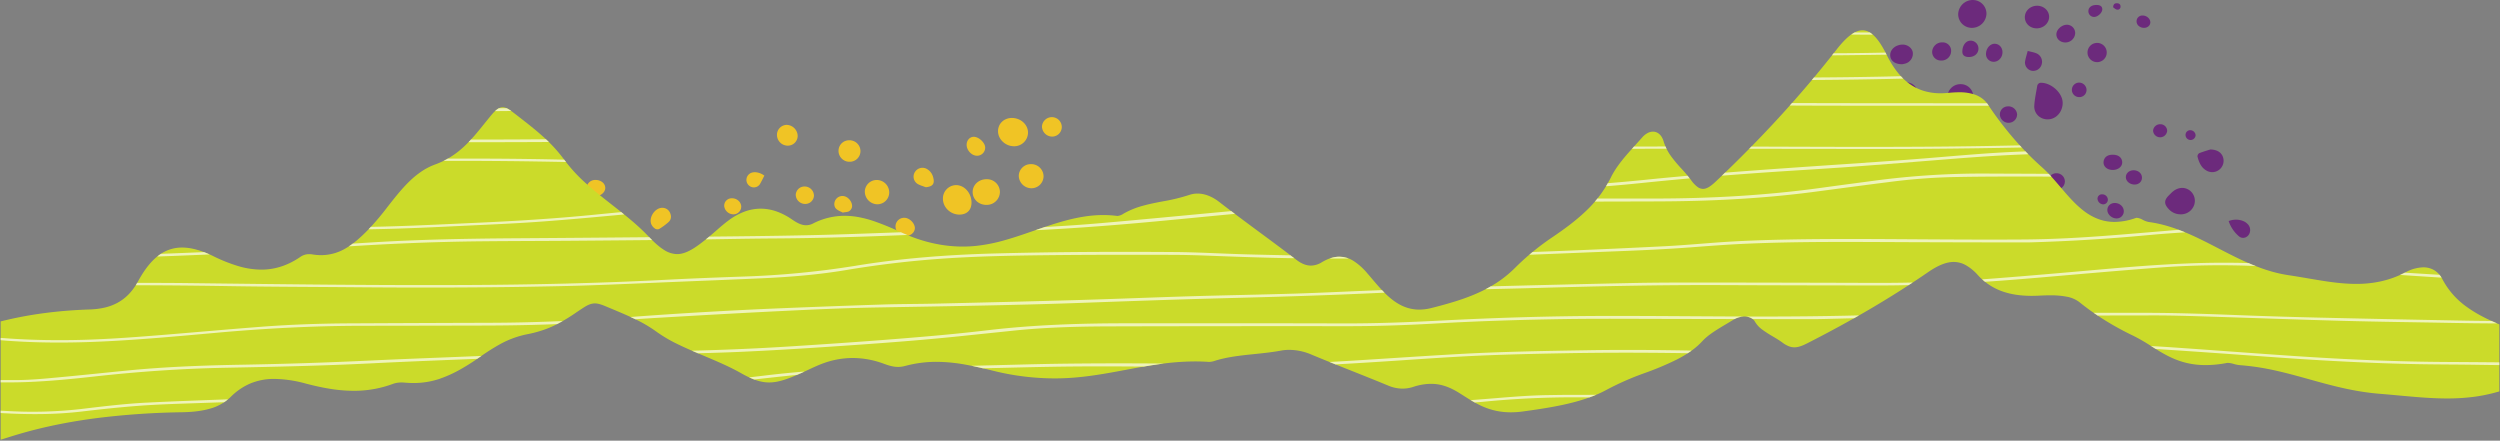
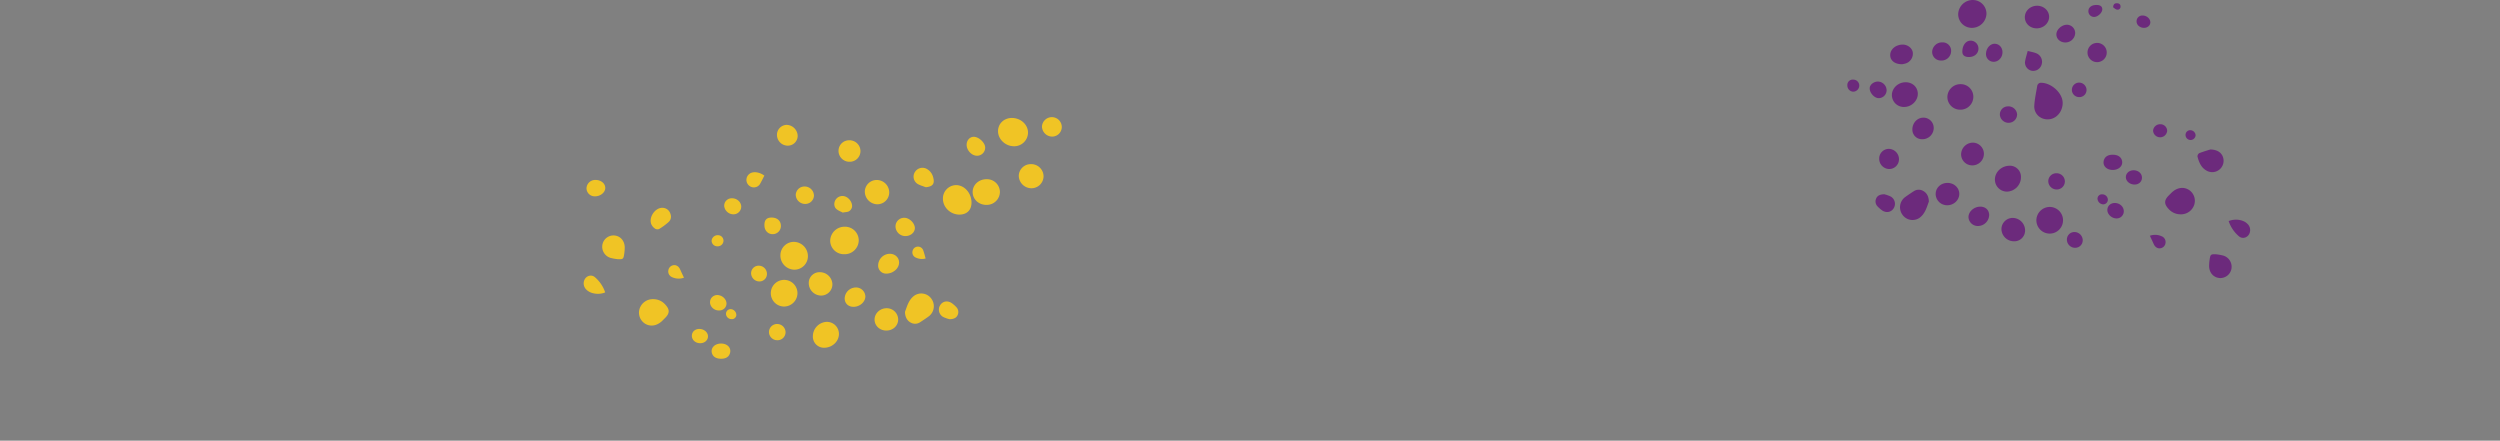
<svg xmlns="http://www.w3.org/2000/svg" width="1921" height="338.6" viewBox="0 0 1921 338.6">
  <rect x="0" y="0" width="1921" height="338.6" fill="#808080" stroke="none" />
  <defs>
    <clipPath id="clip-path">
      <rect id="Rectangle_184" data-name="Rectangle 184" width="309.525" height="213.654" fill="none" />
    </clipPath>
    <clipPath id="clip-path-2">
      <rect id="Rectangle_183" data-name="Rectangle 183" width="367.377" height="185.66" fill="none" />
    </clipPath>
    <clipPath id="clip-path-3">
      <path id="Subtraction_1" data-name="Subtraction 1" d="M-2291,803.574h0V712.687a296.49,296.49,0,0,1,33.666-6.393c11.042-1.456,22.673-2.39,34.571-2.779a59.457,59.457,0,0,0,11.491-1.4,39.242,39.242,0,0,0,10.08-3.749c6.5-3.534,11.684-8.972,15.857-16.625,4.817-8.83,9.809-15.173,15.259-19.392a29.267,29.267,0,0,1,18.529-6.418c6.967,0,14.775,2.15,23.87,6.574a123.6,123.6,0,0,0,18.723,7.518,63.565,63.565,0,0,0,18.242,2.875c10.759,0,20.761-3.327,30.578-10.17a11.735,11.735,0,0,1,6.44-1.709,12.717,12.717,0,0,1,2.09.165,41.7,41.7,0,0,0,6.87.591,37.159,37.159,0,0,0,19.675-5.726c6.243-3.776,11.834-9.1,16.48-13.818a209.446,209.446,0,0,0,15.068-17.819c5.15-6.568,10.475-13.36,16.332-19.069a68.108,68.108,0,0,1,9.325-7.714,48.3,48.3,0,0,1,10.723-5.536,61.841,61.841,0,0,0,11.98-5.848,68.26,68.26,0,0,0,9.776-7.507c5.949-5.439,11.033-11.758,15.949-17.868l.008-.01c1.863-2.315,3.79-4.71,5.746-7.037,3.347-3.98,5.874-5.678,8.451-5.678,2.467,0,4.95,1.554,8.405,4.238,1.042.81,2.1,1.63,3.127,2.422l.061.047.015.012c6.319,4.889,12.853,9.945,18.883,15.347a116.273,116.273,0,0,1,16.625,18.024,122.665,122.665,0,0,0,17.192,18.681c6.266,5.656,13.058,10.982,19.626,16.133l.012.01.005,0c9.616,7.541,19.559,15.338,28.157,24.39,4.581,4.823,8.315,8.073,11.749,10.226a18.953,18.953,0,0,0,10.146,3.289c7.171,0,14.555-4.99,24.885-13.608,1.7-1.418,3.385-2.886,5.013-4.306,3.19-2.781,6.487-5.656,9.947-8.186a48.763,48.763,0,0,1,12.144-6.608,36.1,36.1,0,0,1,12.252-2.2,36.794,36.794,0,0,1,11.9,2.039,50.283,50.283,0,0,1,11.927,6.1c3.564,2.421,7.091,4.595,11.053,4.595a11.692,11.692,0,0,0,5.318-1.329,53.159,53.159,0,0,1,24.276-5.921,59.613,59.613,0,0,1,11.055,1.068,84.781,84.781,0,0,1,10.942,2.863,217.5,217.5,0,0,1,22.09,9.066c15.483,7.059,31.193,10.638,46.7,10.638,3.189,0,6.417-.153,9.594-.456a129.511,129.511,0,0,0,22.816-4.491c7.469-2.1,14.952-4.7,22.188-7.209,8.55-2.966,17.387-6.032,26.231-8.292a128.9,128.9,0,0,1,13.4-2.731,94.453,94.453,0,0,1,13.759-1.035,83.479,83.479,0,0,1,10.545.664,3.188,3.188,0,0,0,.408.025,10.039,10.039,0,0,0,4.527-1.721,62.632,62.632,0,0,1,14.747-6.059c5.087-1.436,10.385-2.45,15.508-3.43a142.613,142.613,0,0,0,20.165-4.888,19.8,19.8,0,0,1,6.53-1.1c5.468,0,11.231,2.23,16.667,6.45,10.3,7.992,20.951,15.862,31.252,23.473,9.215,6.809,18.743,13.849,27.982,20.948,3.91,3.007,7.569,4.469,11.186,4.469a16.086,16.086,0,0,0,8.338-2.53c4.854-2.894,9.29-4.3,13.56-4.3a20.589,20.589,0,0,1,11.176,3.46,48.065,48.065,0,0,1,10.307,9.324c1.181,1.358,2.38,2.771,3.541,4.137l.035.041c9.885,11.647,20.105,23.69,36.361,23.69a38.115,38.115,0,0,0,9.364-1.238c13.1-3.336,23.943-6.473,34.24-10.944a105.356,105.356,0,0,0,15.782-8.406,87.119,87.119,0,0,0,14.315-11.639,193.486,193.486,0,0,1,28.7-23.5c8.037-5.465,17.342-12.093,25.409-19.814a91.594,91.594,0,0,0,19.41-26.037c4.423-9.012,11.565-16.891,18.473-24.51,1.8-1.987,3.661-4.039,5.436-6.071a15.149,15.149,0,0,1,4.213-3.47,8.894,8.894,0,0,1,4.188-1.123c3.732,0,6.777,2.761,8.145,7.386a38.535,38.535,0,0,0,5.7,11.429,104.153,104.153,0,0,0,7.908,9.481,109.86,109.86,0,0,1,7.521,8.943,22.949,22.949,0,0,0,4.825,5.16,7.413,7.413,0,0,0,4.4,1.593c3.135,0,6.29-2.374,10.063-5.938,16.908-15.978,33.113-32.4,48.166-48.8,15.643-17.046,30.56-34.641,44.339-52.3C-872.4,493.71-866.079,489-860.4,489c3.241,0,6.307,1.521,9.374,4.651,2.98,3.042,5.97,7.619,9.139,13.99,4.83,9.718,10.21,16.785,16.446,21.606a37.932,37.932,0,0,0,11.234,6.013,43.916,43.916,0,0,0,13.883,2.121c1.808,0,3.7-.094,5.612-.278,2.118-.2,5.308-.476,8.531-.476a35.728,35.728,0,0,1,12.445,1.892,21.054,21.054,0,0,1,5.438,2.94,19.518,19.518,0,0,1,4.467,4.779,259.6,259.6,0,0,0,19.363,25.568,234.1,234.1,0,0,0,22.069,22.462C-717.5,598.6-712.9,604-708.456,609.22c5.624,6.6,11.437,13.428,18.119,18.515a43.142,43.142,0,0,0,10.829,6.16,35.52,35.52,0,0,0,12.868,2.346,49.349,49.349,0,0,0,16.185-3,2.893,2.893,0,0,1,.956-.153,11.641,11.641,0,0,1,4.5,1.531,16,16,0,0,0,4.5,1.665,97.1,97.1,0,0,1,14.185,3.024,130.391,130.391,0,0,1,13.491,4.765c8.82,3.631,17.5,8.125,25.9,12.471s17.1,8.851,26.034,12.55a137.662,137.662,0,0,0,13.715,4.9,104.282,104.282,0,0,0,14.511,3.231c4.935.726,9.857,1.569,14.617,2.383,12.774,2.185,24.839,4.25,37.056,4.25a86.64,86.64,0,0,0,18.979-1.97,75.987,75.987,0,0,0,19.141-7.044,29.9,29.9,0,0,1,13.413-3.7,16.23,16.23,0,0,1,8.236,2.081,17.163,17.163,0,0,1,6.541,7.155,60.686,60.686,0,0,0,19.193,21.541c8.043,5.752,16.89,9.828,24.484,13.056v51.526c-.766.186-1.436.361-2.049.535a123.027,123.027,0,0,1-19.124,3.79,158.559,158.559,0,0,1-18.962,1.06c-12.211,0-24.264-1.111-37.025-2.287l-.062-.006c-4.743-.437-9.647-.889-14.555-1.278-19.975-1.585-37.384-6.438-54.219-11.132l-.009,0c-8.389-2.339-17.063-4.757-25.873-6.711a190.438,190.438,0,0,0-27.66-4.193,25.91,25.91,0,0,1-4.495-.9,19.2,19.2,0,0,0-4.5-.825,5.136,5.136,0,0,0-.956.083,88,88,0,0,1-16.172,1.615c-18.792,0-30.482-7.394-41.788-14.545a135.454,135.454,0,0,0-13.927-8.05,221.483,221.483,0,0,1-22.054-12.089,195.487,195.487,0,0,1-19.347-13.764,22.641,22.641,0,0,0-9.9-4.155,64.292,64.292,0,0,0-12.439-1.018c-2.484,0-5.112.079-8.521.256-1.913.1-3.8.149-5.6.149-9.815,0-18.027-1.432-25.1-4.377a46.168,46.168,0,0,1-16.437-11.629,36.978,36.978,0,0,0-9.131-7.532,19.032,19.032,0,0,0-9.367-2.5c-5.679,0-12,2.536-19.887,7.98-13.769,9.5-28.677,18.974-44.309,28.15-15.041,8.829-31.235,17.666-48.132,26.267-3.77,1.919-6.923,3.2-10.057,3.2a11.912,11.912,0,0,1-4.393-.857,20.969,20.969,0,0,1-4.82-2.778c-2.29-1.7-4.937-3.276-7.5-4.8l-.014-.008a85.716,85.716,0,0,1-7.905-5.105,20.219,20.219,0,0,1-5.7-6.154c-1.367-2.49-4.411-3.977-8.141-3.977a16.265,16.265,0,0,0-8.4,2.473c-1.789,1.1-3.721,2.252-5.425,3.265-6.9,4.1-14.04,8.345-18.462,13.2-4.644,5.1-10.988,9.68-19.4,14.016a228.167,228.167,0,0,1-25.389,10.665,216.277,216.277,0,0,0-28.682,12.65c-17.84,9.711-40.59,13.433-64.289,16.682a69.238,69.238,0,0,1-9.356.666c-16.245,0-26.457-6.482-36.333-12.751-1.172-.744-2.384-1.513-3.577-2.252-7.682-4.758-14.3-6.88-21.469-6.88a44.016,44.016,0,0,0-13.551,2.315,26.91,26.91,0,0,1-8.331,1.362,28.914,28.914,0,0,1-11.176-2.4c-9.225-3.82-18.742-7.607-27.945-11.27l-.026-.01-.032-.013c-10.284-4.093-20.918-8.326-31.189-12.62a43.672,43.672,0,0,0-16.655-3.472,35.462,35.462,0,0,0-6.525.594c-6.54,1.227-13.457,1.94-20.147,2.63-10.241,1.055-20.83,2.147-30.238,5.108a16.051,16.051,0,0,1-4.526.928c-.138,0-.275,0-.406-.013-3.444-.237-6.988-.357-10.535-.357a198.343,198.343,0,0,0-27.146,2.027c-8.839,1.217-17.671,2.867-26.213,4.463-14.469,2.7-29.43,5.5-44.973,6.3-3.179.163-6.408.246-9.6.246a195.743,195.743,0,0,1-46.648-5.728c-7.453-1.831-14.749-3.582-22.078-4.878a125.794,125.794,0,0,0-21.981-2.115,91.918,91.918,0,0,0-24.257,3.186,20.165,20.165,0,0,1-5.318.716c-3.958,0-7.482-1.171-11.043-2.475a69.129,69.129,0,0,0-23.809-4.377,66.358,66.358,0,0,0-24.381,4.739c-3.472,1.367-6.779,2.92-9.977,4.423-1.615.759-3.284,1.543-4.97,2.3-10.323,4.639-17.7,7.324-24.868,7.324-6.428,0-12.767-2.107-21.881-7.275-8.594-4.874-18.532-9.071-28.142-13.131l-.008,0c-6.566-2.773-13.355-5.641-19.618-8.687a109.492,109.492,0,0,1-17.182-10.056,103.983,103.983,0,0,0-16.623-9.707c-6.034-2.912-12.572-5.636-18.895-8.271l-.508-.212-2.655-1.108c-3.454-1.445-5.936-2.282-8.4-2.282-2.574,0-5.1.914-8.441,3.056-1.945,1.246-3.86,2.528-5.711,3.767l-.037.025a137.123,137.123,0,0,1-15.941,9.622,79.959,79.959,0,0,1-9.769,4.041,91.862,91.862,0,0,1-11.971,3.148,72.459,72.459,0,0,0-20.033,7.13,161.4,161.4,0,0,0-16.317,10.263l-.013.009a174.026,174.026,0,0,1-15.047,9.584,97.459,97.459,0,0,1-16.473,7.438,62.487,62.487,0,0,1-19.66,3.082c-2.216,0-4.526-.107-6.864-.318-.654-.059-1.356-.089-2.086-.089a19.863,19.863,0,0,0-6.437.92,85.454,85.454,0,0,1-30.559,5.474,114.486,114.486,0,0,1-18.228-1.547c-5.643-.9-11.762-2.227-18.707-4.046a94.692,94.692,0,0,0-23.856-3.54,47.241,47.241,0,0,0-18.515,3.455,47.681,47.681,0,0,0-15.246,10.439,36.462,36.462,0,0,1-15.849,8.948c-5.844,1.712-12.895,2.618-21.555,2.771a591.7,591.7,0,0,0-64.48,4.373c-10.66,1.354-21.058,3.05-30.906,5.041-10.29,2.08-20.322,4.551-29.818,7.345-3.4,1-6.812,2.066-10.109,3.1l-.034.011c-1.3.406-2.641.825-3.976,1.238Z" transform="translate(2291 843)" fill="#f0c425" stroke="rgba(0,0,0,0)" stroke-width="1" />
    </clipPath>
    <clipPath id="clip-path-4">
-       <rect id="Rectangle_147" data-name="Rectangle 147" width="2170.172" height="554" fill="#eef3b9" />
-     </clipPath>
+       </clipPath>
  </defs>
  <g id="Group_251" data-name="Group 251" transform="translate(-2302.5 -2241)">
    <g id="Group_250" data-name="Group 250" transform="translate(3722 2241)">
      <g id="Group_249" data-name="Group 249" clip-path="url(#clip-path)">
        <path id="Path_420" data-name="Path 420" d="M165.468,78.868c.054,7.011-4.869,12.568-11.057,12.842-6.1.27-11.113-4.3-10.768-10.514.278-5,1.4-9.952,2.216-14.914a2.937,2.937,0,0,1,3.176-2.677c.044,0,.088.008.132.014,7.15.141,15.049,6.842,16.138,13.73.1.62.135,1.25.163,1.519M58.248,146.7a6.79,6.79,0,0,0-7.171.222c-2.227,1.43-4.434,2.9-6.578,4.448A9.748,9.748,0,0,0,42.2,164.8a9.469,9.469,0,0,0,13.123,2.678c.067-.043.132-.088.2-.133,4.391-3.247,5.564-8.44,7.112-12.389-.044-4.039-1.74-6.9-4.387-8.255M85.174,10.858A10.465,10.465,0,0,0,95.549,21.412h.015A11.215,11.215,0,0,0,106.9,10.563,10.51,10.51,0,0,0,96.5,0,11.223,11.223,0,0,0,85.173,10.856m181.468,146.2a9.978,9.978,0,0,0-4.167-11.137c-3.859-2.466-8.685-1.918-12.614,1.477-.95.821-1.807,1.75-2.705,2.631-3.8,3.72-3.926,6.611-.368,10.453a12.172,12.172,0,0,0,9.157,4.2,10.679,10.679,0,0,0,10.7-7.627m-111.227,1.96a10.366,10.366,0,0,0-10.169,10.245A10.245,10.245,0,1,0,155.49,159.01h-.076m-31.09-31.654c-6.1.207-11.046,5.074-10.942,10.76a9.263,9.263,0,0,0,9.4,9.126h.078a11.14,11.14,0,0,0,10.559-11.171,8.539,8.539,0,0,0-8.344-8.73c-.25-.006-.5,0-.75.016M96.806,74.525a9.665,9.665,0,0,0-9.467-9.859q-.192,0-.384,0a10.005,10.005,0,0,0-10.083,9.771,9.771,9.771,0,0,0,9.69,9.85h.21A9.88,9.88,0,0,0,96.8,74.561v-.036M34.229,73.108A9.175,9.175,0,0,0,43.49,82.2c.059,0,.119,0,.178,0,5.6-.036,10.435-4.649,10.481-10,.044-5.16-4-9.021-9.418-8.994-5.748.028-10.509,4.519-10.5,9.906m236.1,44.614a3.008,3.008,0,0,0-1.281,2.627c1.151,4.3,2.771,8.423,6.963,10.758a8.737,8.737,0,0,0,12.6-10.474c-1.209-3.452-4.481-5.7-9.691-5.781-2.088.673-5.4,1.606-8.588,2.87m-143.4,49.721a8.65,8.65,0,0,0-8.524,8.774v.026a9.6,9.6,0,0,0,9.49,9.153,8.244,8.244,0,0,0,8.662-7.8c.012-.222.014-.443.008-.665a9.6,9.6,0,0,0-9.636-9.486M155.048,12.816c-.078-4.655-4.058-8.336-9.081-8.4-5.364-.065-9.665,3.958-9.579,8.961.08,4.717,4.01,8.378,9.028,8.411,5.321.034,9.714-4.059,9.633-8.975M278.408,199.274a33.693,33.693,0,0,0-.424,5.172c.046,4.973,3.241,8.674,7.774,9.167a8.688,8.688,0,0,0,9.354-6.918,8.953,8.953,0,0,0-6.256-10.309,38.4,38.4,0,0,0-5.541-.99c-3.958-.17-4.354.1-4.907,3.878M67.858,149.12a8.784,8.784,0,0,0,8.822,8.594c5.014.087,9.308-3.9,9.332-8.67.023-4.679-3.873-8.406-8.876-8.493-5.214-.09-9.278,3.663-9.277,8.569m28.46-39.511a9.154,9.154,0,0,0-8.912,9.084,8.542,8.542,0,0,0,8.423,8.384,8.9,8.9,0,0,0,9.109-8.7c0-.028,0-.057,0-.085a8.615,8.615,0,0,0-8.543-8.685h-.079M58.384,90.41c-4.636,0-8.428,4.067-8.418,9.015a7.322,7.322,0,0,0,7.091,7.546c.107,0,.213,0,.32,0a8.666,8.666,0,0,0,8.984-8.337l0-.078a7.866,7.866,0,0,0-7.575-8.145c-.135-.005-.27-.006-.405,0M45.037,48.687a7.9,7.9,0,0,0,5.239-8.52c-.584-3.228-3.746-5.8-7.575-5.906a11.328,11.328,0,0,0-4.13.727c-4.044,1.494-6.258,5.164-5.484,8.781.722,3.373,4.024,5.607,8.962,5.591a17.083,17.083,0,0,0,2.988-.673M101.806,158.8c-4.746.179-8.823,3.979-8.726,8.135a7.173,7.173,0,0,0,7.6,6.716,8.669,8.669,0,0,0,8.3-8.525c-.118-3.915-3.029-6.482-7.174-6.326M24.48,122.073a7.834,7.834,0,0,0,7.836,7.808,7.538,7.538,0,0,0,7.37-7.673,7.968,7.968,0,0,0-7.893-7.813,7.407,7.407,0,0,0-7.318,7.493c0,.062,0,.124,0,.186M191.562,32.983a7.39,7.39,0,1,0,.326-.009c-.109,0-.218,0-.326.009m-118.5-.42a7.609,7.609,0,0,0-7.893,7.072,6.637,6.637,0,0,0,6.391,6.874c.126.005.251.006.377,0a7.339,7.339,0,0,0,7.79-6.858c0-.068.008-.135.01-.2a6.447,6.447,0,0,0-5.987-6.878,6.263,6.263,0,0,0-.685-.011M300.948,181.614c2.957,2.439,7.143.813,8.27-2.843a6.535,6.535,0,0,0-1.887-6.863c-3.06-3.1-9.418-4.1-14.324-2.023a26.294,26.294,0,0,0,7.94,11.729M22.183,152.469a5.41,5.41,0,0,0,1.011,6.112,23.929,23.929,0,0,0,3.144,2.815c3.2,2.4,7,1.92,9.067-1.067a6.441,6.441,0,0,0-1.555-8.975,6.164,6.164,0,0,0-.588-.369,25.551,25.551,0,0,0-4.812-1.7c-3.388-.013-5.432,1.155-6.267,3.187M136.624,46.825a6.441,6.441,0,0,0,4.827,7.5,6.706,6.706,0,0,0,7.754-4.5,7.052,7.052,0,0,0-3.61-8.707c-2.041-.94-4.366-1.261-7-1.98-.828,3.179-1.563,5.407-1.969,7.693m32.342-27.816c-4.133-.123-8.381,3.655-8.352,7.427.026,3.388,2.76,5.989,6.5,6.18a7.532,7.532,0,0,0,7.96-7.05,6.406,6.406,0,0,0-6.1-6.557M113.43,33.628c-3.534-.158-6.688,3.274-6.877,7.483a5.879,5.879,0,0,0,5.364,6.354,5.754,5.754,0,0,0,.616.02c3.579-.041,6.572-3.245,6.67-7.142.093-3.658-2.406-6.564-5.773-6.715m97.45,89.248c-.894-2.553-3.306-3.952-6.852-3.977-3.58-.024-5.91,1.325-6.824,3.952-1.442,4.138,1.739,7.765,6.776,7.728,5.064-.037,8.314-3.666,6.9-7.7m-87.539-41.14a6.181,6.181,0,0,0-6.145,6.217c0,.073,0,.147,0,.22a6.682,6.682,0,0,0,7.041,6.18,6.473,6.473,0,0,0,6.2-6.5,6.663,6.663,0,0,0-7.1-6.122M23.731,62.675c-3.183-.152-6.366,2.242-6.547,4.924-.238,3.526,3.424,7.73,6.819,7.829a6.146,6.146,0,0,0,6.172-5.891,6.841,6.841,0,0,0-6.444-6.862M154.4,139.387a6.46,6.46,0,0,0,6.463,6.215,6.239,6.239,0,0,0,6.29-6.187V139.3a6.371,6.371,0,0,0-6.461-6.182,6.172,6.172,0,0,0-6.294,6.046c0,.075,0,.149,0,.224M94.936,31.227c-3.725-.1-6.483,3.39-6.574,8.318-.052,2.8,1.656,4.254,5.014,4.272,4.225.022,7.309-2.639,7.37-6.359a6.086,6.086,0,0,0-5.809-6.231M206.187,156c-3.333-.321-6.055,1.738-6.374,4.819-.339,3.27,2.608,6.541,6.281,6.974a5.52,5.52,0,0,0,6.279-4.639c.012-.08.022-.162.031-.243.345-3.451-2.441-6.549-6.217-6.912m-25.324,28.263a6.4,6.4,0,0,0-6.655-5.961,5.72,5.72,0,0,0-5.5,5.907,6.29,6.29,0,0,0,6.378,6.2h.034a5.774,5.774,0,0,0,5.754-5.794c0-.119,0-.237-.012-.356M226.376,136.9c.225-3.378-2.592-6.051-6.393-6.065-3.426-.012-6.031,2.335-5.963,5.374s2.955,5.506,6.5,5.591c3.223.077,5.661-1.962,5.857-4.9M178.329,63.482a5.567,5.567,0,0,0-.8,11.1c.107.008.213.012.32.014a5.466,5.466,0,0,0,5.928-4.961q.014-.144.018-.288a5.734,5.734,0,0,0-5.465-5.868m56.594,36.959a5.428,5.428,0,0,0,10.827.063,5.148,5.148,0,0,0-5.114-5.032,5.389,5.389,0,0,0-5.713,4.968m.43,86.977c1.048,2.367,2.861,3.622,5,3.389a4.665,4.665,0,0,0,4.1-3.89,4.765,4.765,0,0,0-2.867-5.339,12.051,12.051,0,0,0-9.118-.411c1.116,2.417,2.025,4.322,2.88,6.252M232.815,17.252c.092-2.828-2.857-5.423-6.058-5.331a4.43,4.43,0,0,0-4.521,4.337c0,.037,0,.075,0,.112-.017,2.8,2.527,5.026,5.745,5.031,2.679,0,4.758-1.779,4.835-4.149m-47.593-8.87a4.372,4.372,0,0,0,4.093,4.634c.054,0,.108.006.162.007,2.817.091,6.366-3.117,6.421-5.806.044-2.124-1.417-3.32-4.142-3.394-3.874-.1-6.4,1.656-6.534,4.559M4.664,70.454a4.787,4.787,0,0,0,4.509-4.575,4.625,4.625,0,0,0-4.547-4.7c-.079,0-.158,0-.237,0A4.1,4.1,0,0,0,.01,64.967a4.167,4.167,0,0,0,0,.612A4.7,4.7,0,0,0,4.535,70.45c.042,0,.085,0,.128,0m187.559,82.092a4.588,4.588,0,0,0,3.94,4.449,3.575,3.575,0,0,0,4.014-3.521,4.2,4.2,0,0,0-4.169-4.128,3.368,3.368,0,0,0-3.761,2.921c-.011.092-.019.186-.023.279m71.445-52.5a3.611,3.611,0,0,0-3.791,3.423,3.742,3.742,0,0,0,0,.424,3.87,3.87,0,0,0,7.728.059,4.126,4.126,0,0,0-3.94-3.9M207.1,7.385a2.254,2.254,0,0,0,2.815-2.373c.03-1.666-1.129-2.5-2.777-2.516-1.6-.015-2.742.583-2.93,3.111.763.494,1.742,1.524,2.892,1.778" fill="#6c2a7c" />
      </g>
    </g>
    <g id="Group_248" data-name="Group 248" transform="translate(2751 2331)">
      <g id="Group_247" data-name="Group 247" clip-path="url(#clip-path-2)">
        <path id="Path_418" data-name="Path 418" d="M318.391,10.821c.013,6.125,5.545,11.428,12.061,11.56a10.61,10.61,0,0,0,10.973-10.232c0-.113.006-.225.006-.337C341.343,5.665,335.839.679,329.1.644,322.992.612,318.379,5,318.391,10.821M286.1,52.249a10.242,10.242,0,0,0-10.055,10.387c-.025,6.767,5.917,12.4,12.925,12.259,5.636-.116,9.07-3.636,9.046-9.274-.031-7.293-5.521-13.454-11.916-13.371M251.277,157.858a6.79,6.79,0,0,0,7.171-.222c2.227-1.43,4.434-2.9,6.578-4.448a9.748,9.748,0,0,0,2.3-13.429,9.469,9.469,0,0,0-13.123-2.678c-.067.043-.132.088-.2.133-4.391,3.247-5.564,8.44-7.112,12.389.044,4.039,1.74,6.9,4.387,8.255M211.352,94.964a10.526,10.526,0,0,0-10.293-10.752c-.136,0-.271,0-.407,0A11.025,11.025,0,0,0,189.415,95.02c0,.03,0,.061,0,.091a10.5,10.5,0,0,0,10.75,10.224,10.8,10.8,0,0,0,11.192-10.377m-49.5,22.268A10.362,10.362,0,0,0,172.3,106.95c0-.063,0-.125,0-.188A10.97,10.97,0,0,0,161.59,95.844a10.346,10.346,0,0,0-10.423,10.267c0,.071,0,.142,0,.213a10.873,10.873,0,0,0,10.688,10.9M42.884,147.5a9.978,9.978,0,0,0,4.167,11.137c3.859,2.466,8.685,1.918,12.614-1.477.95-.821,1.807-1.75,2.7-2.631,3.8-3.72,3.926-6.611.368-10.453a12.172,12.172,0,0,0-9.157-4.2,10.677,10.677,0,0,0-10.7,7.627m111.227-1.96A10.366,10.366,0,0,0,164.277,135.3a10.245,10.245,0,1,0-10.242,10.248h.076m165.725-88.2A9.956,9.956,0,0,0,309.653,47.7c-6.135-.04-10.9,4.422-10.765,10.082.13,5.509,4.808,9.734,10.686,9.65a10.093,10.093,0,0,0,10.26-9.922c0-.054,0-.109,0-.164M185.2,177.2c6.1-.207,11.046-5.074,10.942-10.76a9.263,9.263,0,0,0-9.4-9.126h-.078a11.14,11.14,0,0,0-10.559,11.171,8.539,8.539,0,0,0,8.344,8.73c.25.006.5,0,.75-.016M216.024,57.258a9.812,9.812,0,0,0,9.513,9.716,9.141,9.141,0,0,0,9.249-9.032c0-.066,0-.131,0-.2a9.612,9.612,0,0,0-9.707-9.435,9.115,9.115,0,0,0-9.056,8.948M353.37,45.427a9.464,9.464,0,0,0-9.617-9.307c-.079,0-.159,0-.238.007a9.19,9.19,0,0,0-9.188,8.912,9.771,9.771,0,0,0,9.66,9.614,9.3,9.3,0,0,0,9.383-9.216v-.013M182.59,137.117a8.65,8.65,0,0,0,8.524-8.774v-.026a9.6,9.6,0,0,0-9.49-9.153,8.244,8.244,0,0,0-8.662,7.8c-.012.222-.014.443-.008.665a9.6,9.6,0,0,0,9.636,9.486M31.117,105.285a33.692,33.692,0,0,0,.424-5.172c-.046-4.973-3.241-8.674-7.774-9.167a8.688,8.688,0,0,0-9.354,6.918,8.952,8.952,0,0,0,6.256,10.309,38.4,38.4,0,0,0,5.541.99c3.958.17,4.354-.1,4.907-3.878m210.55,50.154a8.784,8.784,0,0,0-8.822-8.594c-5.014-.087-9.308,3.9-9.332,8.67-.023,4.679,3.873,8.406,8.876,8.493,5.214.09,9.278-3.663,9.277-8.569M195.823,26.258A8.391,8.391,0,0,0,204.5,34.3a8.22,8.22,0,0,0,8.19-8.25c0-.076,0-.153,0-.229a8.449,8.449,0,0,0-8.719-8.034,8.107,8.107,0,0,0-8.152,8.06c0,.135,0,.271.008.406m-47.3-12.635a8.268,8.268,0,0,0,8.232,8.3l.2,0a7.543,7.543,0,0,0,7.471-7.555,8.7,8.7,0,0,0-8.506-8.412,7.641,7.641,0,0,0-7.4,7.668m84.253,106.618c5.1-.1,9.587-4.066,9.59-8.472,0-3.95-3.208-6.877-7.412-6.757a9.109,9.109,0,0,0-8.687,8.8,6.125,6.125,0,0,0,5.8,6.437,6.024,6.024,0,0,0,.711,0M52.071,82.531A8.129,8.129,0,0,0,54.8,85.653a3.489,3.489,0,0,0,3.051.365,44.642,44.642,0,0,0,7.555-5.574c1.943-1.881,2.129-4.521.894-7.042a6.377,6.377,0,0,0-6.1-3.707c-5.624.092-10.518,7.709-8.129,12.836m155.649,63.227c4.746-.179,8.823-3.979,8.726-8.135a7.173,7.173,0,0,0-7.6-6.716,8.669,8.669,0,0,0-8.3,8.525c.118,3.915,3.029,6.482,7.174,6.326m152.173-130.8a7.389,7.389,0,0,0,7.484-7.294c0-.037,0-.074,0-.111a7.62,7.62,0,0,0-15.222-.434,7.906,7.906,0,0,0,7.737,7.839m-91.34,31.336a10.082,10.082,0,0,0-4.574-6.3,6.824,6.824,0,0,0-9.194,1.8,6.613,6.613,0,0,0,1.359,9.225c1.948,1.368,4.46,1.933,6.719,2.858,5.362-.525,7.036-2.634,5.69-7.586M247.085,91.4c3.857.094,7.166-2.519,7.391-5.836.248-3.641-3.779-7.939-7.681-8.2a6.653,6.653,0,0,0-7.169,6.094c-.01.131-.017.262-.02.393a7.556,7.556,0,0,0,7.479,7.548m61.429-68.007c-.012-3.777-5-8.393-8.931-8.267-3,.1-5.308,2.747-5.321,6.1-.018,4.292,3.9,8.446,7.946,8.437a6.22,6.22,0,0,0,6.306-6.131v-.142M8.577,122.945c-2.957-2.439-7.143-.813-8.27,2.843a6.535,6.535,0,0,0,1.887,6.863c3.06,3.1,9.418,4.1,14.324,2.023a26.294,26.294,0,0,0-7.94-11.729M287.342,152.09a5.41,5.41,0,0,0-1.011-6.112,23.93,23.93,0,0,0-3.144-2.815c-3.2-2.4-7-1.92-9.067,1.067a6.441,6.441,0,0,0,1.555,8.975,6.168,6.168,0,0,0,.588.369,25.55,25.55,0,0,0,4.812,1.7c3.388.013,5.432-1.155,6.267-3.187M176.936,60.139a7.144,7.144,0,0,0-7.074-6.832,6.718,6.718,0,0,0-6.913,6.341,7.2,7.2,0,0,0,7.339,7.053,6.6,6.6,0,0,0,6.648-6.552v-.01M8.629,60.866c4.215.048,7.968-3,7.965-6.472s-3.41-6.2-7.618-6.114a6.643,6.643,0,0,0-6.8,6.438,6.252,6.252,0,0,0,6.352,6.15l.1,0M98.645,181.683c.894,2.553,3.306,3.952,6.852,3.977,3.58.024,5.91-1.325,6.824-3.952,1.442-4.138-1.739-7.765-6.776-7.728-5.064.037-8.314,3.666-6.9,7.7m105.332-109.4a5.122,5.122,0,0,0,2.214-3.163c.483-3.274-2.148-7.058-5.241-8.144a6.246,6.246,0,0,0-7.15,2.169c-1.608,2.193-1.728,5.533.278,7.378,1.5,1.383,3.631,2.089,4.989,2.829,2.212-.434,3.79-.379,4.91-1.069M151.55,83.414c-.088-3.851-3.023-6.338-7.37-6.244-3.77.081-5.43,2.029-5.292,6.207.131,3.95,2.862,6.677,6.562,6.553a6.287,6.287,0,0,0,6.1-6.467l0-.049M107.98,68.346a7.183,7.183,0,0,0,7,6.343,5.965,5.965,0,0,0,6.087-5.839v-.012c-.005-3.6-3.341-6.582-7.231-6.471a5.717,5.717,0,0,0-5.861,5.569c0,.136,0,.273,0,.409m47.151,96.827a6.46,6.46,0,0,0-6.463-6.215,6.239,6.239,0,0,0-6.29,6.187v.114a6.371,6.371,0,0,0,6.461,6.182,6.172,6.172,0,0,0,6.294-6.046c0-.075,0-.149,0-.224m-51.794-16.612c3.333.321,6.055-1.738,6.374-4.819.339-3.27-2.608-6.541-6.281-6.974a5.52,5.52,0,0,0-6.279,4.639c-.012.08-.022.162-.031.243-.345,3.451,2.441,6.549,6.217,6.912M129.677,42.521a5.917,5.917,0,0,0-4.638,5.719,5.842,5.842,0,0,0,4.236,5.549,5.528,5.528,0,0,0,6.387-2.714c1.138-2,2.121-4.088,3.167-6.127-2.868-2.125-6.407-3.054-9.152-2.428M128.662,120.3a6.4,6.4,0,0,0,6.655,5.961,5.72,5.72,0,0,0,5.5-5.907,6.29,6.29,0,0,0-6.378-6.2H134.4a5.774,5.774,0,0,0-5.754,5.794c0,.119,0,.237.012.356M83.149,167.658c-.225,3.378,2.592,6.051,6.393,6.065,3.426.012,6.031-2.335,5.963-5.374s-2.955-5.506-6.5-5.591c-3.223-.077-5.661,1.962-5.857,4.9M74.172,117.14c-1.048-2.367-2.861-3.622-5-3.389a4.665,4.665,0,0,0-4.1,3.89,4.765,4.765,0,0,0,2.867,5.339,12.051,12.051,0,0,0,9.118.411c-1.116-2.417-2.025-4.322-2.88-6.252m186.811-14.522a4.279,4.279,0,0,0-4.734-3.065A4.2,4.2,0,0,0,252.7,102.9a4.292,4.292,0,0,0,2.564,5.043,10.633,10.633,0,0,0,7.495.663c-.614-2.116-1.069-4.1-1.771-5.993M102.962,99.275a4.41,4.41,0,0,0,4.458-4.026,4.222,4.222,0,0,0-3.9-4.52,4.168,4.168,0,0,0-.447-.009A4.643,4.643,0,0,0,98.3,94.986a4.39,4.39,0,0,0,4.485,4.295c.059,0,.119,0,.178-.007m14.342,52.74a4.588,4.588,0,0,0-3.94-4.449,3.575,3.575,0,0,0-4.014,3.521,4.2,4.2,0,0,0,4.169,4.128,3.368,3.368,0,0,0,3.761-2.921c.011-.092.019-.186.023-.279" fill="#f0c425" />
      </g>
    </g>
-     <path id="Subtraction_2" data-name="Subtraction 2" d="M-2291,803.574h0V712.687a296.49,296.49,0,0,1,33.666-6.393c11.042-1.456,22.673-2.39,34.571-2.779a59.457,59.457,0,0,0,11.491-1.4,39.242,39.242,0,0,0,10.08-3.749c6.5-3.534,11.684-8.972,15.857-16.625,4.817-8.83,9.809-15.173,15.259-19.392a29.267,29.267,0,0,1,18.529-6.418c6.967,0,14.775,2.15,23.87,6.574a123.6,123.6,0,0,0,18.723,7.518,63.565,63.565,0,0,0,18.242,2.875c10.759,0,20.761-3.327,30.578-10.17a11.735,11.735,0,0,1,6.44-1.709,12.717,12.717,0,0,1,2.09.165,41.7,41.7,0,0,0,6.87.591,37.159,37.159,0,0,0,19.675-5.726c6.243-3.776,11.834-9.1,16.48-13.818a209.446,209.446,0,0,0,15.068-17.819c5.15-6.568,10.475-13.36,16.332-19.069a68.108,68.108,0,0,1,9.325-7.714,48.3,48.3,0,0,1,10.723-5.536,61.841,61.841,0,0,0,11.98-5.848,68.26,68.26,0,0,0,9.776-7.507c5.949-5.439,11.033-11.758,15.949-17.868l.008-.01c1.863-2.315,3.79-4.71,5.746-7.037,3.347-3.98,5.874-5.678,8.451-5.678,2.467,0,4.95,1.554,8.405,4.238,1.042.81,2.1,1.63,3.127,2.422l.061.047.015.012c6.319,4.889,12.853,9.945,18.883,15.347a116.273,116.273,0,0,1,16.625,18.024,122.665,122.665,0,0,0,17.192,18.681c6.266,5.656,13.058,10.982,19.626,16.133l.012.01.005,0c9.616,7.541,19.559,15.338,28.157,24.39,4.581,4.823,8.315,8.073,11.749,10.226a18.953,18.953,0,0,0,10.146,3.289c7.171,0,14.555-4.99,24.885-13.608,1.7-1.418,3.385-2.886,5.013-4.306,3.19-2.781,6.487-5.656,9.947-8.186a48.763,48.763,0,0,1,12.144-6.608,36.1,36.1,0,0,1,12.252-2.2,36.794,36.794,0,0,1,11.9,2.039,50.283,50.283,0,0,1,11.927,6.1c3.564,2.421,7.091,4.595,11.053,4.595a11.692,11.692,0,0,0,5.318-1.329,53.159,53.159,0,0,1,24.276-5.921,59.613,59.613,0,0,1,11.055,1.068,84.781,84.781,0,0,1,10.942,2.863,217.5,217.5,0,0,1,22.09,9.066c15.483,7.059,31.193,10.638,46.7,10.638,3.189,0,6.417-.153,9.594-.456a129.511,129.511,0,0,0,22.816-4.491c7.469-2.1,14.952-4.7,22.188-7.209,8.55-2.966,17.387-6.032,26.231-8.292a128.9,128.9,0,0,1,13.4-2.731,94.453,94.453,0,0,1,13.759-1.035,83.479,83.479,0,0,1,10.545.664,3.188,3.188,0,0,0,.408.025,10.039,10.039,0,0,0,4.527-1.721,62.632,62.632,0,0,1,14.747-6.059c5.087-1.436,10.385-2.45,15.508-3.43a142.613,142.613,0,0,0,20.165-4.888,19.8,19.8,0,0,1,6.53-1.1c5.468,0,11.231,2.23,16.667,6.45,10.3,7.992,20.951,15.862,31.252,23.473,9.215,6.809,18.743,13.849,27.982,20.948,3.91,3.007,7.569,4.469,11.186,4.469a16.086,16.086,0,0,0,8.338-2.53c4.854-2.894,9.29-4.3,13.56-4.3a20.589,20.589,0,0,1,11.176,3.46,48.065,48.065,0,0,1,10.307,9.324c1.181,1.358,2.38,2.771,3.541,4.137l.035.041c9.885,11.647,20.105,23.69,36.361,23.69a38.115,38.115,0,0,0,9.364-1.238c13.1-3.336,23.943-6.473,34.24-10.944a105.356,105.356,0,0,0,15.782-8.406,87.119,87.119,0,0,0,14.315-11.639,193.486,193.486,0,0,1,28.7-23.5c8.037-5.465,17.342-12.093,25.409-19.814a91.594,91.594,0,0,0,19.41-26.037c4.423-9.012,11.565-16.891,18.473-24.51,1.8-1.987,3.661-4.039,5.436-6.071a15.149,15.149,0,0,1,4.213-3.47,8.894,8.894,0,0,1,4.188-1.123c3.732,0,6.777,2.761,8.145,7.386a38.535,38.535,0,0,0,5.7,11.429,104.153,104.153,0,0,0,7.908,9.481,109.86,109.86,0,0,1,7.521,8.943,22.949,22.949,0,0,0,4.825,5.16,7.413,7.413,0,0,0,4.4,1.593c3.135,0,6.29-2.374,10.063-5.938,16.908-15.978,33.113-32.4,48.166-48.8,15.643-17.046,30.56-34.641,44.339-52.3C-872.4,493.71-866.079,489-860.4,489c3.241,0,6.307,1.521,9.374,4.651,2.98,3.042,5.97,7.619,9.139,13.99,4.83,9.718,10.21,16.785,16.446,21.606a37.932,37.932,0,0,0,11.234,6.013,43.916,43.916,0,0,0,13.883,2.121c1.808,0,3.7-.094,5.612-.278,2.118-.2,5.308-.476,8.531-.476a35.728,35.728,0,0,1,12.445,1.892,21.054,21.054,0,0,1,5.438,2.94,19.518,19.518,0,0,1,4.467,4.779,259.6,259.6,0,0,0,19.363,25.568,234.1,234.1,0,0,0,22.069,22.462C-717.5,598.6-712.9,604-708.456,609.22c5.624,6.6,11.437,13.428,18.119,18.515a43.142,43.142,0,0,0,10.829,6.16,35.52,35.52,0,0,0,12.868,2.346,49.349,49.349,0,0,0,16.185-3,2.893,2.893,0,0,1,.956-.153,11.641,11.641,0,0,1,4.5,1.531,16,16,0,0,0,4.5,1.665,97.1,97.1,0,0,1,14.185,3.024,130.391,130.391,0,0,1,13.491,4.765c8.82,3.631,17.5,8.125,25.9,12.471s17.1,8.851,26.034,12.55a137.662,137.662,0,0,0,13.715,4.9,104.282,104.282,0,0,0,14.511,3.231c4.935.726,9.857,1.569,14.617,2.383,12.774,2.185,24.839,4.25,37.056,4.25a86.64,86.64,0,0,0,18.979-1.97,75.987,75.987,0,0,0,19.141-7.044,29.9,29.9,0,0,1,13.413-3.7,16.23,16.23,0,0,1,8.236,2.081,17.163,17.163,0,0,1,6.541,7.155,60.686,60.686,0,0,0,19.193,21.541c8.043,5.752,16.89,9.828,24.484,13.056v51.526c-.766.186-1.436.361-2.049.535a123.027,123.027,0,0,1-19.124,3.79,158.559,158.559,0,0,1-18.962,1.06c-12.211,0-24.264-1.111-37.025-2.287l-.062-.006c-4.743-.437-9.647-.889-14.555-1.278-19.975-1.585-37.384-6.438-54.219-11.132l-.009,0c-8.389-2.339-17.063-4.757-25.873-6.711a190.438,190.438,0,0,0-27.66-4.193,25.91,25.91,0,0,1-4.495-.9,19.2,19.2,0,0,0-4.5-.825,5.136,5.136,0,0,0-.956.083,88,88,0,0,1-16.172,1.615c-18.792,0-30.482-7.394-41.788-14.545a135.454,135.454,0,0,0-13.927-8.05,221.483,221.483,0,0,1-22.054-12.089,195.487,195.487,0,0,1-19.347-13.764,22.641,22.641,0,0,0-9.9-4.155,64.292,64.292,0,0,0-12.439-1.018c-2.484,0-5.112.079-8.521.256-1.913.1-3.8.149-5.6.149-9.815,0-18.027-1.432-25.1-4.377a46.168,46.168,0,0,1-16.437-11.629,36.978,36.978,0,0,0-9.131-7.532,19.032,19.032,0,0,0-9.367-2.5c-5.679,0-12,2.536-19.887,7.98-13.769,9.5-28.677,18.974-44.309,28.15-15.041,8.829-31.235,17.666-48.132,26.267-3.77,1.919-6.923,3.2-10.057,3.2a11.912,11.912,0,0,1-4.393-.857,20.969,20.969,0,0,1-4.82-2.778c-2.29-1.7-4.937-3.276-7.5-4.8l-.014-.008a85.716,85.716,0,0,1-7.905-5.105,20.219,20.219,0,0,1-5.7-6.154c-1.367-2.49-4.411-3.977-8.141-3.977a16.265,16.265,0,0,0-8.4,2.473c-1.789,1.1-3.721,2.252-5.425,3.265-6.9,4.1-14.04,8.345-18.462,13.2-4.644,5.1-10.988,9.68-19.4,14.016a228.167,228.167,0,0,1-25.389,10.665,216.277,216.277,0,0,0-28.682,12.65c-17.84,9.711-40.59,13.433-64.289,16.682a69.238,69.238,0,0,1-9.356.666c-16.245,0-26.457-6.482-36.333-12.751-1.172-.744-2.384-1.513-3.577-2.252-7.682-4.758-14.3-6.88-21.469-6.88a44.016,44.016,0,0,0-13.551,2.315,26.91,26.91,0,0,1-8.331,1.362,28.914,28.914,0,0,1-11.176-2.4c-9.225-3.82-18.742-7.607-27.945-11.27l-.026-.01-.032-.013c-10.284-4.093-20.918-8.326-31.189-12.62a43.672,43.672,0,0,0-16.655-3.472,35.462,35.462,0,0,0-6.525.594c-6.54,1.227-13.457,1.94-20.147,2.63-10.241,1.055-20.83,2.147-30.238,5.108a16.051,16.051,0,0,1-4.526.928c-.138,0-.275,0-.406-.013-3.444-.237-6.988-.357-10.535-.357a198.343,198.343,0,0,0-27.146,2.027c-8.839,1.217-17.671,2.867-26.213,4.463-14.469,2.7-29.43,5.5-44.973,6.3-3.179.163-6.408.246-9.6.246a195.743,195.743,0,0,1-46.648-5.728c-7.453-1.831-14.749-3.582-22.078-4.878a125.794,125.794,0,0,0-21.981-2.115,91.918,91.918,0,0,0-24.257,3.186,20.165,20.165,0,0,1-5.318.716c-3.958,0-7.482-1.171-11.043-2.475a69.129,69.129,0,0,0-23.809-4.377,66.358,66.358,0,0,0-24.381,4.739c-3.472,1.367-6.779,2.92-9.977,4.423-1.615.759-3.284,1.543-4.97,2.3-10.323,4.639-17.7,7.324-24.868,7.324-6.428,0-12.767-2.107-21.881-7.275-8.594-4.874-18.532-9.071-28.142-13.131l-.008,0c-6.566-2.773-13.355-5.641-19.618-8.687a109.492,109.492,0,0,1-17.182-10.056,103.983,103.983,0,0,0-16.623-9.707c-6.034-2.912-12.572-5.636-18.895-8.271l-.508-.212-2.655-1.108c-3.454-1.445-5.936-2.282-8.4-2.282-2.574,0-5.1.914-8.441,3.056-1.945,1.246-3.86,2.528-5.711,3.767l-.037.025a137.123,137.123,0,0,1-15.941,9.622,79.959,79.959,0,0,1-9.769,4.041,91.862,91.862,0,0,1-11.971,3.148,72.459,72.459,0,0,0-20.033,7.13,161.4,161.4,0,0,0-16.317,10.263l-.013.009a174.026,174.026,0,0,1-15.047,9.584,97.459,97.459,0,0,1-16.473,7.438,62.487,62.487,0,0,1-19.66,3.082c-2.216,0-4.526-.107-6.864-.318-.654-.059-1.356-.089-2.086-.089a19.863,19.863,0,0,0-6.437.92,85.454,85.454,0,0,1-30.559,5.474,114.486,114.486,0,0,1-18.228-1.547c-5.643-.9-11.762-2.227-18.707-4.046a94.692,94.692,0,0,0-23.856-3.54,47.241,47.241,0,0,0-18.515,3.455,47.681,47.681,0,0,0-15.246,10.439,36.462,36.462,0,0,1-15.849,8.948c-5.844,1.712-12.895,2.618-21.555,2.771a591.7,591.7,0,0,0-64.48,4.373c-10.66,1.354-21.058,3.05-30.906,5.041-10.29,2.08-20.322,4.551-29.818,7.345-3.4,1-6.812,2.066-10.109,3.1l-.034.011c-1.3.406-2.641.825-3.976,1.238Z" transform="translate(4594 1775.287)" fill="#cbdb2a" stroke="rgba(0,0,0,0)" stroke-width="1" />
    <g id="Mask_Group_12" data-name="Mask Group 12" transform="translate(2303 932.287)" clip-path="url(#clip-path-3)">
      <g id="Group_162" data-name="Group 162" transform="translate(-94.247 1332)" clip-path="url(#clip-path-4)">
        <path id="Path_382" data-name="Path 382" d="M2166.218,219.763c-1.322.141-2.618.353-3.965.412q-45.988,2.026-91.989,4.016c-31.213,1.337-62.5,1.208-93.809.628-27.469-.509-54.978-.824-82.4-1.568-36.7-1-73.33-2.364-110.008-3.49-12.011-.368-24.081-.694-36.119-.671-53.318.1-106.644.152-159.946.6-27.68.23-55.311,1.244-82.966,1.895-6.332.149-12.674.374-19.011.369q-55.538-.047-111.079-.184c-26.011-.028-52.054-.284-78.025.106-33.811.506-67.557,1.566-101.063,3.474-22.612,1.287-45.3,2.039-68.24,2.015q-90.456-.093-180.909.146c-25.2.064-50.31.764-74.766,3.334-12.823,1.348-25.681,2.649-38.5,4-33.416,3.535-67.493,5.959-101.619,8.252-22.677,1.523-45.454,2.916-68.323,3.945-19.719.887-39.611,1.3-59.457,1.7-21.122.433-42.316.413-63.409.961-25.738.668-51.423,1.637-77.089,2.631-28.4,1.1-56.811,2.2-85.107,3.614-36.961,1.843-74.1,2.631-111.29,3.349-34.382.664-67.975,3.066-100.944,6.736-16.84,1.874-33.861,3.547-51.339,4.245-10.254.41-20.7.316-31.044.227-22.416-.192-44.825-.524-67.234-.807-1.766-.022-3.527-.112-6.392-.207a21.582,21.582,0,0,1,7.311-.705q30.461-.034,60.925-.013,13.645,0,27.293-.007c11.762-.022,23.04-1.173,34.3-2.222,17.227-1.6,34.31-3.42,51.478-5.115,28.582-2.822,57.83-3.942,87.229-4.455q49.8-.869,99.222-3.208c35.664-1.691,71.51-2.846,107.2-4.478,41.661-1.907,83.547-2.15,125.387-2.817q46.976-.748,93.3-3.762c36.494-2.324,72.853-4.881,108.853-8.1q20.65-1.847,40.943-4.246c34.305-4.008,69.555-5.233,105.251-5.234,55.438,0,110.878-.085,166.312.1,25.507.085,50.663-.9,75.827-2.2,41.323-2.134,82.854-3.45,124.567-3.542,33.843-.074,67.7.27,101.542.413,37.46.158,74.87-.091,112.224-1.363,35.215-1.2,70.578-1.253,105.907-1.38,30.89-.11,61.784-.025,92.674-.083,24.379-.047,48.586.74,72.8,1.68q30.92,1.2,61.963,1.946,58.59,1.367,117.227,2.425c30.683.522,61.337.158,91.847-1.346q33.014-1.626,66.067-3.141c4.384-.2,8.873-.176,13.292-.1a42.459,42.459,0,0,1,5.341.737l-.246.484M15.128,208.546c4.74,0,9.487.062,14.216-.011q22.5-.348,44.984-.788c8.483-.171,14.974-1.712,18.959-4.482,5.095-3.545,13.335-5.024,23.487-5.669q24.16-1.536,48.614-1.64,53-.254,105.961.644c30.644.5,61.34.533,92.011.806,45.489.4,90.97.421,136.431-.35,15.848-.269,31.709-.56,47.5-1.1,21.269-.727,42.478-1.7,63.71-2.574,22.7-.933,45.429-1.811,68.109-2.823,22.344-1,44.053-2.852,64.778-6.331,22.213-3.729,45.282-6.616,69.224-8.428,29.784-2.254,60.048-2.738,90.272-3.051s60.508-.266,90.761-.217c10.761.018,21.552.385,32.271.8,29.682,1.159,59.377,2.048,89.266,2.045,29.841,0,59.653-.1,89.415-.987,18.976-.566,37.984-1.009,56.935-1.676,22.106-.779,44.16-1.772,66.253-2.616,21.254-.812,42.475-1.667,63.459-3.239,14.09-1.056,28.2-2.173,42.448-2.816,41.71-1.882,83.634-1.415,125.524-1.252q45.7.177,91.4.2c1.267,0,2.536-.043,3.8-.081q44.371-1.323,87.554-5.352,42.426-3.99,86.074-3.823,32.689.088,65.381-.014,33.17-.119,65.488,2.58c20.829,1.748,41.432,3.87,62.266,5.61a571.7,571.7,0,0,0,80.062,1.127c11.906-.678,23.678-1.684,35.5-2.571q6.833-.513,13.588-1.171a30.37,30.37,0,0,0,4.593-.759c.671-.174,1.155-.719.941-1.017a4.558,4.558,0,0,0-2.216-.681,18.491,18.491,0,0,0-3.113.081c-12.838.984-25.745,1.863-38.489,3-23.422,2.089-47.016,1.886-70.665.938-18.576-.745-36.424-2.791-54.414-4.557-27.074-2.659-54.434-4.732-82.542-4.785q-47.918-.089-95.844.2c-16.527.081-32.894.854-49.048,2.227-14.842,1.262-29.7,2.513-44.6,3.664-21.778,1.682-43.767,2.947-66.015,3.12-23.261.18-46.549.068-69.818-.059-37.234-.2-74.463-.639-111.687.094-17.965.354-35.87.933-53.564,2.2-13.707.98-27.308,2.237-41.112,2.94q-42.113,2.146-84.4,3.8c-22.29.887-44.651,1.547-67.008,2.171-26.995.754-53.969,1.7-81.1,1.484-10.364-.081-20.747.112-31.1-.043-19.229-.286-38.459-.633-57.653-1.145-18.77-.5-37.475-1.655-56.245-1.792-46.115-.336-92.224-.131-138.287,1.117-36.857,1-72.5,3.856-106.242,9.434a678.416,678.416,0,0,1-86.816,8.309c-19.582.69-39.167,1.436-58.642,2.447-51.224,2.661-102.74,3.8-154.371,4.031-70.675.317-141.3-.6-211.938-1.454-30.629-.371-61.34-.1-91.991.212-11.963.122-23.9,1.073-35.776,1.807-9.025.557-16.012,2.376-20.536,5.409-.41.275-.944.524-1.366.8-3.562,2.306-9,3.483-16.015,3.712-5.264.172-10.525.365-15.8.5-12.661.32-25.33.6-37.992.926-1.687.043-3.341.249-5.008.38.06.184.122.367.184.551m-3-34.52c3.448.132,6.891.368,10.341.38q75.842.285,151.681.511c2.747.008,5.5-.036,8.245-.11q85.832-2.329,170.443-8.2c36.471-2.505,73.2-4.1,110.271-4.483,22.414-.233,44.845-.239,67.267-.409q42.515-.323,85.021-.761c24.528-.281,49.034-.882,73.564-1.029,30.924-.185,61.675-1.1,92.4-2.3,23.139-.9,46.239-2.046,69.44-2.595,39.634-.938,78.507-3.52,117.023-6.922,28.388-2.508,56.5-5.44,84.862-8,25.1-2.263,50.519-3.889,76.314-4.629,14.972-.429,29.9-1.061,44.88-1.462,27.844-.746,55.683-1.67,83.57-2.007,36.571-.442,73.186-.4,109.782-.54,40.453-.149,80.12-2.111,118.481-7.1,19.962-2.6,39.807-5.319,59.847-7.829a460.974,460.974,0,0,1,47.672-3.747c14.559-.309,29.161-.413,43.745-.442s29.22-.06,43.77.284c23,.542,45.941,1.433,68.919,2.108,30.361.893,60.709,1.877,91.106,2.54q69.049,1.507,138.165,2.568c28.316.39,56.694.284,85.038.179,16.693-.062,33.376-.557,50.064-.863a34.287,34.287,0,0,0,3.756-.172c.869-.117,2.213-.542,2.1-.713a3.113,3.113,0,0,0-2.032-1c-2.685-.16-5.467-.188-8.2-.14-13.308.238-26.6.678-39.917.751q-70.458.386-140.843-.941c-29.787-.58-59.581-1.13-89.338-1.868s-59.469-1.673-89.2-2.556c-22.133-.658-44.229-1.569-66.4-2-20.9-.4-41.862-.322-62.8-.462a626.494,626.494,0,0,0-87.114,5.466c-13.737,1.831-27.5,3.639-41.174,5.531-41.554,5.748-84.633,8.2-128.77,8.193-60.093-.012-120.168,0-180.079,2.114-21.055.743-42.147,1.346-63.2,2.106-29.966,1.082-59.32,3.425-88.488,6.128-30.773,2.852-61.459,5.839-92.341,8.516-27.01,2.341-54.434,3.778-82.134,4.53-20.034.543-40,1.416-60.006,2.1-26.53.913-53.033,2.025-79.618,2.617-30.4.677-60.868.961-91.315,1.266q-68.2.683-136.419,1.147c-37.473.26-74.868.926-111.879,3.235-42.339,2.64-84.524,5.665-127.235,7.368-26.91,1.073-53.868,2.361-80.87,2.633-50.112.5-100.273.333-150.414.443-2.633.006-5.266,0-7.9,0l-.1.55M31.9,230.517q21.854,2.849,43.74,5.66c31.714,4.053,64.3,4.482,97.165,2.925,29.407-1.394,58.177-4.077,86.958-6.661,36.953-3.319,74.307-5.353,112.38-5.393q46.018-.048,92.031-.169c26.056-.047,52.032-.611,77.767-2.145,19.2-1.145,38.235-2.7,57.447-3.828,31.538-1.85,63.108-3.654,94.766-5.189,24.108-1.169,48.32-2.293,72.58-2.732,52.4-.948,104.829-1.643,157.082-3.519,25.685-.923,51.371-1.853,77.084-2.652,25.288-.786,50.618-1.373,75.911-2.121q23.4-.693,46.746-1.615c24.811-.992,49.55-2.254,74.4-3.093,25.273-.853,50.651-1.272,75.961-1.989,47.27-1.34,94.554-2.4,142-2.208q61.88.253,123.765.282c14.984-.018,30.005-.5,44.94-1.039,28.468-1.031,56.372-3.287,84.193-5.71,28-2.438,56.016-4.869,84.186-7.01a623.888,623.888,0,0,1,73.9-1.176c15.324.657,30.567,1.626,45.779,2.6,34.6,2.207,69.135,4.563,103.748,6.74,26.326,1.655,52.926,2.3,79.59,2.639,27.722.355,55.435.484,83.036-.707,7.3-.315,14.447-1.133,21.629-1.775,2.206-.2,4.546-.5,3.811-2.006-2.268.111-4.446.182-6.59.328-7.889.533-15.712,1.305-23.661,1.6-31.453,1.175-63,.921-94.475.237-20.876-.455-41.8-1.16-62.45-2.367-39.48-2.306-78.746-5.115-118.161-7.583-16.246-1.018-32.5-2.03-49.083-2.216-32.48-.365-63.985,1.8-95.367,4.554-29.839,2.622-59.675,5.267-89.688,7.584q-45.463,3.509-92.053,3.318-65.055-.206-130.114-.282c-18.614-.011-37.259.016-55.833.407q-63.672,1.338-127.282,3.09c-23.825.661-47.578,1.7-71.348,2.626-19.979.776-39.9,1.794-59.916,2.411-26.341.812-52.772,1.229-79.121,2.014-28.883.86-57.693,2.071-86.581,2.9-36.481,1.048-73,1.9-109.516,2.764-13.72.325-27.519.253-41.206.695q-41.394,1.337-82.693,3.066-55.165,2.358-109.655,6.406c-36.141,2.743-72.608,4.456-109.556,4.567q-54.264.163-108.527.44c-22.881.134-45.648.954-68.059,2.685-24.429,1.888-48.693,4.067-73.065,6.057-27.693,2.261-55.363,4.358-84.049,4.143a552.7,552.7,0,0,1-61.173-3.548c-13.9-1.652-27.7-3.42-41.688-4.961-4.553-.5-9.536-.529-14.341-.618-2.318-.043-2.762.559-1.2,1.387,4.638-.877,9.243-.413,13.866.19m2117.353,21.471c-11.347.446-22.712.841-34.029,1.377-24.359,1.155-48.728,2.193-73.345,2-22.63-.175-45.26-.4-67.9-.52-39.032-.209-77.655-1.922-116.007-4.488-31.427-2.1-62.706-4.511-94.108-6.674-36.76-2.532-73.889-3.3-111.21-2.909-17.55.185-35.192.092-52.611.768-23.954.929-47.824,2.282-71.574,3.792-31.041,1.976-62.2,2.718-93.548,1.8-40.526-1.19-81.036-1.981-121.716-1.3-33.617.56-67.227,1.127-100.521,3.024-26.336,1.5-52.549,3.3-78.83,4.932-36.824,2.288-73.85,3.537-111.215,2.8q-56.134-1.106-112.308-.412c-21.766.287-43.489,1-65.237,1.486q-36.744.828-73.492,1.612c-30.721.7-60.912,2.423-90.307,6.012q-38.976,4.76-79.883,6.389-25.558,1-51.1,2.052c-27.313,1.175-54.59,2.464-81.915,3.6-15.764.655-31.588,1.1-47.387,1.643-20.854.711-41.693,1.493-62.567,2.1-17.081.5-34.223.7-51.3,1.207-20.24.6-40.448,1.349-60.654,2.1-13.253.494-26.5,1.034-39.7,1.694-17.692.885-34.6,3.006-51.5,5.009a333.737,333.737,0,0,1-55.86,1.456c-25.569-1.268-51.053-2.77-76.577-4.163-2.136-.116-4.3-.169-6.446-.251-.1.209-.206.417-.311.626,2.926.269,5.82.6,8.779.8,23.316,1.55,46.592,3.2,69.984,4.569,20.64,1.208,41.2,1.22,61.536-1.176,14.7-1.731,29.593-3.343,44.691-4.459,14.06-1.038,28.475-1.469,42.786-1.957q43.6-1.485,87.249-2.735c19.818-.595,39.666-1.051,59.477-1.67q30.67-.96,61.29-2.124,33.137-1.244,66.233-2.647c23.119-.969,46.194-2.095,69.331-3,26.339-1.026,52.459-2.444,77.956-5.2,13-1.4,25.936-2.892,39-4.206,25.691-2.585,52.109-3.229,78.5-3.859,17.523-.418,35.068-.7,52.6-1.061,28.716-.595,57.415-1.517,86.151-1.727,30.86-.225,61.755.244,92.637.354,18.827.067,37.7.321,56.473-.035,27.69-.524,55.095-2.158,82.42-3.891,20.638-1.309,41.191-2.823,61.894-3.973,26.587-1.477,53.4-2.1,80.254-2.6,45.3-.84,90.471-.407,135.694.863,20.394.573,41.06.521,61.479.036,18.3-.434,36.469-1.771,54.635-2.85,28.428-1.689,56.866-3.27,85.763-3.205,5.5.012,11-.068,16.5-.128,34.322-.372,68.586-.056,102.486,2.11,30.842,1.97,61.548,4.245,92.291,6.425,35.987,2.553,72.185,4.491,108.8,5.143,15.21.27,30.46.228,45.672.492,38.759.672,77.407.471,115.878-1.633,9.626-.527,19.3-.928,28.91-1.489,3.125-.182,6.772-.2,9.226-1.844-1.8-.053-2.623-.124-3.416-.092M25.534,149.887c1.647.137,3.306.41,4.936.389,13.923-.18,27.852-.677,41.753-.575q43.771.322,87.507,1.16c25.141.451,50.226,1.439,75.372,1.689q61.533.61,123.109.531c28.373-.005,56.6-1.147,84.715-2.529,21.8-1.072,43.745-1.9,65.3-3.459,25.3-1.826,50.318-4.224,75.342-6.549,45.024-4.183,90.451-7.408,136.809-8.646q68.677-1.834,137.336-3.762c59.921-1.721,119.957-2.712,180-3.29,55.4-.533,110.855-.273,166.285-.456q24.41-.081,48.8-.686c34.683-.893,68.941-2.9,102.459-6.382,30.793-3.2,61.948-5.776,93.335-7.974,22.23-1.557,44.624-2.793,66.822-4.41,25.723-1.874,51.314-4,76.952-6.032,25.685-2.037,51.515-3.787,77.814-4.041,27.278-.263,54.553-.138,81.786.826,17.046.6,34.241.64,51.281,1.262q55.251,2.014,110.411,4.38c37.435,1.56,74.888,3.027,112.6,3.013,29.824-.011,59.645-.192,89.465-.375,5.04-.031,10.085-.408,15.086-.718,1.95-.121,4.4-.3,3.413-1.627-2.658,0-5.351-.046-8.026.011-3.587.076-7.157.312-10.739.338-24.535.179-49.071.447-73.606.439-27.077-.01-54.148-.353-81.108-1.418-15.985-.631-31.95-1.323-47.928-1.973q-27.439-1.117-54.881-2.207c-20.191-.794-40.362-1.69-60.592-2.307-22.764-.7-45.58-1.166-68.382-1.669-36.628-.807-73.2-.739-109.392,1.82-20.762,1.469-41.278,3.42-62.018,4.932-29.667,2.163-59.459,4.091-89.166,6.179-37.4,2.629-74.7,5.413-111.436,9.208a1476.848,1476.848,0,0,1-150.546,7.325c-45.7.032-91.4-.1-137.1.119-31.086.149-62.164.7-93.228,1.219-36.978.623-73.964,1.255-110.895,2.165-49.6,1.223-99.148,2.72-148.72,4.095q-49.446,1.371-97.774,5.5-35.845,3.082-71.41,6.612c-29.128,2.84-58.729,4.611-88.578,5.953-31.295,1.407-62.549,3.075-94.1,3.228-53.731.26-107.464.4-161.148-.955q-45.582-1.151-91.261-1.736c-25.574-.327-51.192-.4-76.726.563-3.257.123-6.533.17-9.8.252-.047.189-.092.377-.139.565M36.68,315.348c2.36.08,4.717.191,7.082.237,15.208.3,30.42.551,45.623.868,20.064.419,40.111.941,60.18,1.313,34.854.647,69.234-1.34,103.691-2.786,34.675-1.454,69.289-3.121,103.967-4.56q36.58-1.518,73.263-2.659,39.2-1.219,78.48-2.065,33.315-.691,66.221-2.628c30.361-1.8,59.862-4.9,89.077-8.417a1001.338,1001.338,0,0,1,118-6.9c35.957-.056,71.927.306,107.807-1.049,25.882-.977,51.875-1.562,77.707-2.676,46.107-1.99,92.073-1.684,137.971.647,24.327,1.235,48.641,2.356,73.214,2.7a491.449,491.449,0,0,0,54.1-1.907,706.775,706.775,0,0,1,75.328-3.429,636.334,636.334,0,0,0,69.038-3.222c11.447-1.13,22.951-2.178,34.4-3.3,29.566-2.9,59.464-4.987,90.165-4.86q34.9.145,69.781.6c30.249.389,60.4,1.115,90.083,3.615,23.74,2,47.583,3.813,69.84,7.658,14.42,2.49,29.3,4.488,44.443,6.286a677.127,677.127,0,0,0,80.368,5.055c20.946,0,41.892.092,62.84.122,23.172.034,46.03.85,68.2,3.57,8.031.985,16.167,1.856,24.264,2.763,31.422,3.519,63.608,4.359,96.095,3.429,18.747-.537,37.381-1.622,56.059-2.481a14.544,14.544,0,0,0,2.164-.424c-1.528-1.848-5.346-1.424-8.448-1.3q-17.028.7-34,1.559c-26.165,1.334-52.29,1.187-78.448-.056-18.382-.872-35.86-3.024-53.41-5.069a497.9,497.9,0,0,0-55.353-3.762c-18.4-.1-36.814-.06-55.211-.228-18.176-.166-36.472-.1-54.484-.876a681.874,681.874,0,0,1-85.011-9.165c-39.415-6.707-81.145-10.014-123.715-11.64-41.442-1.583-83.177-2.169-124.883-1.541-14.964.225-30.075.676-44.736,1.748-22.8,1.668-45.352,3.841-67.866,6.012a746.818,746.818,0,0,1-77.822,3.612c-6.759-.053-13.536.083-20.3.19-17.443.275-34.216,2-51.2,3.285-10.334.784-20.829,1.737-31.267,1.765-18.795.05-37.656-.293-56.384-.92-24.841-.834-49.548-2.216-74.371-3.147-25.529-.956-51.17-.881-76.711-.107-31.831.966-63.58,2.3-95.4,3.307-25.074.8-50.171,1.561-75.4,1.364-14.805-.116-29.648-.2-44.428.052-17.093.3-34.2.792-51.192,1.552-26.771,1.2-52.551,4.037-78.137,7.128-39.229,4.74-79.541,7.472-120.58,8.684-21.08.623-42.257.8-63.337,1.424-32.467.965-64.947,1.953-97.319,3.279-52.558,2.152-105.042,4.557-157.539,6.913-22.546,1.011-45.163,1.212-67.8.9-26.634-.371-53.242-1.013-79.876-1.417-8.2-.125-16.447.144-24.672.233-.055.239-.107.478-.159.717M2135.651,31.254a49.3,49.3,0,0,0-9.633-.213q-25.949,1.028-51.97.386c-24.478-.617-48.89-1.592-73.373-2.154-26.848-.615-53.723-.55-80.432.884q-36.814,1.977-73.986,2.033-74.9.113-149.8.228c-18.4.049-36.829.167-55.2.564-29.352.636-58.654,1.579-87.991,2.306-46.062,1.142-92.165,1.244-138.3.713-29.814-.344-59.646-.5-89.472-.677-44.234-.263-88.439.227-132.613,1q-60.9,1.061-121.83.569-36.151-.291-72.337.161c-21.343.261-42.647.983-63.96,1.541-23.507.616-46.6,2.093-69.048,4.82-18.1,2.2-36.037,4.579-54.21,6.682-20.789,2.406-41.5,5.03-62.708,6.779-33.145,2.734-67.011,3.492-100.934,3.416q-60.93-.137-121.855-.5c-38.958-.2-77.827.184-116.6,1.8-19.545.813-39.167,1.487-58.8,1.841q-69.1,1.24-138.245,2.081c-23.04.292-46.11.32-69.165.347-19.234.022-38.484.3-57.673-.682-5.321-.272-10.93.143-16.375.354-1.674.065-3.952.25-3.53,1.1,11.536.425,22.859.848,34.184,1.254,2.1.075,4.225.13,6.337.122,41.671-.135,83.341.318,125.012-.6,34.837-.766,69.763-.95,104.632-1.544,19.647-.335,39.311-.773,58.868-1.523,36.856-1.414,73.713-2.558,110.815-2.32,39.343.253,78.694.558,118.039.545,25.579-.009,51.2-.305,76.721-.915,28.125-.673,55.857-2.445,82.733-5.783,23.273-2.891,46.654-5.663,69.858-8.628,19.458-2.487,39.127-4.661,59.551-5.618,14.045-.659,28.234-.889,42.344-1.374,35.011-1.2,70.079-1.586,105.236-1.409,31.729.161,63.479.224,95.2.026,27.494-.17,54.961-.89,82.452-1.149,57.966-.545,115.935-.578,173.9.2q65.375.875,130.7-.479c14.569-.314,29.121-.733,43.685-1.09,29.126-.714,58.232-1.817,87.388-2.043,58.592-.455,117.212-.393,175.817-.63,13.74-.056,27.5-.305,41.194-.725,17.7-.543,35.309-1.531,53.02-2,29.613-.777,59.208-.138,88.754.729,21.716.636,43.375,1.7,65.225,1.283,12.828-.246,25.638-.636,38.457-.962-.028-.248-.055-.5-.08-.743M26.138,383.812c2.179.086,4.355.236,6.533.245,12.48.053,24.963.128,37.443.089,14.172-.046,28.351-.108,42.505-.338,19.438-.315,38.846-1.034,58.287-1.144,26.856-.152,53.726.1,80.591.179q49.509.141,99.018.277a1161.4,1161.4,0,0,0,129.657-6.627c20.707-2.258,41.579-4.269,62.954-5.5,35.629-2.051,71.552-2.717,107.5-3.1,27.489-.295,55.01-.311,82.512-.2a775.363,775.363,0,0,0,82.753-4.033c19.354-2,38.742-4.026,58.875-4.662,19.2-.605,38.446-.954,57.656-.084,39.89,1.805,79.568,4.284,119.706,5.276,24.061.6,48.134,1.37,72.222,1.509,46.542.269,93.1.168,139.648.175,25.223,0,50.32-.887,75.226-2.228,20.489-1.1,40.771-2.75,61.114-4.22,22.647-1.637,45.307-3.276,68.437-3.516,19.863-.206,39.788-.513,59.323,1.4,10.428,1.022,20.973,1.889,31.334,3,40.63,4.356,82.092,6.84,124.22,7.907,36.767.932,73.552,1.059,110.376.611,46.549-.566,93.074-.242,139.6.55,13.258.226,26.62-.149,39.9-.435,9.912-.214,19.766-.992,29.67-1.061q62.182-.428,124.381-.566c8.078-.031,16.122-.125,24.086-.811a40.575,40.575,0,0,0-5.453-.5c-13.719-.28-27.434-.665-41.164-.757q-24.428-.163-48.872.1-34.247.348-68.469.992c-8.647.158-17.242.9-25.874.937-16.917.077-33.841-.148-50.763-.252-28.552-.176-57.112-.619-85.651-.473-44.85.228-89.688.864-134.511-.231-22.168-.542-44.259-1.31-66.206-2.685-27.375-1.715-54.158-4.314-80.88-7.054-14.284-1.465-28.746-2.721-43.635-2.9-30.366-.367-60.386.72-90.21,2.905-28.207,2.066-56.143,4.764-84.9,5.646-21.492.659-43.014,1.442-64.549,1.574-39.346.242-78.711.011-118.066.034-36.859.022-73.594-.923-110.234-2.22-26.518-.939-52.884-2.461-79.344-3.642-13.007-.581-26.048-1.226-39.12-1.412a719.553,719.553,0,0,0-89.584,4.35,831.691,831.691,0,0,1-97.031,4.936q-60.6-.376-121.184.905c-40.886.932-81.25,2.882-120.553,7.357a1191.556,1191.556,0,0,1-141.472,7.311c-17.346-.1-34.7.025-52.049-.022-12.48-.034-24.96-.262-37.438-.263-30.882,0-61.774-.1-92.639.187-22.821.215-45.593,1.085-68.409,1.468-13.727.231-27.5.071-41.253.116-8.595.029-17.19.116-25.785.176-.077.24-.154.48-.234.72M2129.453,485.553c-2.887,0-5.773.007-8.66,0-13.531-.038-27.086.095-40.59-.158-30.631-.574-61.215-1.568-91.859-1.972q-74.225-.979-148.479.211c-33.048.529-65.8,1.708-97.933,4.81-13.329,1.286-26.913,2.306-40.692,2.3-20.292-.011-40.59-.324-60.878-.6-34.246-.46-68.474-1.23-102.727-1.406-24.287-.125-48.629.338-72.893.867-20.891.456-41.713,1.371-62.562,2.1-25.477.885-50.934,1.88-76.438,2.645-19.6.587-39.266.876-58.9,1.33-22.168.512-44.326,1.1-66.5,1.584-33.568.734-67.073,1.9-100.775,1.658-28.2-.2-56.217-.779-83.58-3.629a292.09,292.09,0,0,0-32.626-1.422c-35.95.29-71.912.382-107.864.668-48.189.383-95.891-1.676-143.538-3.923-26.225-1.236-52.32-2.832-78.805-3.2a216.016,216.016,0,0,1-29.206-2.008,153.674,153.674,0,0,0-26.741-1.341c-20.894.463-41.8.816-62.708,1.218-1.478.028-2.954.081-4.424.145-30.279,1.323-60.694,1.826-91.139,2.194-9.5.115-18.993.428-28.473.728-20,.636-39.895,1.714-60.093,1.426-20.921-.3-41.872-.349-62.81-.459-12.691-.067-25.392.041-38.081-.072-31.078-.274-62.115-1.121-93.243-.8-42.741.432-85.455.025-128.154-.773-9.34-.175-18.723-.025-28.085-.025,4.352.506,8.722.817,13.126.906,26.185.533,52.367,1.109,78.572,1.481,17.746.253,35.523.243,53.286.263,19.036.022,38.116-.383,57.094-.013q36.147.705,72.3.77c22.419.027,44.838.251,67.257.313,13.742.038,27.559.247,41.216-.181,22.757-.713,45.417-1.835,68.318-1.775,3.167.008,6.344-.079,9.507-.163,20.879-.557,41.745-1.187,62.634-1.672,16.673-.387,33.379-.563,50.059-.908,9.917-.2,19.811-.558,29.717-.835a93.366,93.366,0,0,1,16.114,1.018,226.26,226.26,0,0,0,26.468,2.3c11.812.312,23.663.518,35.416,1.027,34.661,1.5,69.274,3.151,103.917,4.709,30.932,1.391,62,1.789,93.126,1.592q53.615-.338,107.231-.713a237.254,237.254,0,0,1,26.346,1.157c29.812,3.1,60.3,3.957,91.1,3.942,20.745-.01,41.435-.226,62.13-.815,26.786-.763,53.617-1.325,80.43-1.942q38.32-.881,76.644-1.7c5.915-.13,11.847-.185,17.739-.4q53.369-1.913,106.724-3.875,38.554-1.374,77.292-1.508c46.788-.13,93.452,1.047,140.145,1.9,26.721.488,53.274.332,79.426-2.159,9.618-.917,19.351-1.7,29.124-2.351,27.355-1.829,55.05-2.351,82.75-2.663,63.046-.707,126.065-.527,189.034,1.057,22.784.574,45.566,1.357,68.449,1.067,4.429-.056,8.861-.219,13.258-.428a31.486,31.486,0,0,0,4.017-.68c-.172-.271-.34-.542-.512-.813M17.928,532.155c.743.059,1.485.17,2.228.17,19.018,0,38.012.065,57.03-.524,17.267-.535,34.658-.5,51.987-.782,16.258-.263,32.5-.784,48.76-.866a367.646,367.646,0,0,0,43.638-2.46,325.324,325.324,0,0,1,63.277-1.277c8.925.642,17.789,1.572,26.8,1.846,18.109.55,36.29.829,54.456,1.043,10.771.127,21.641.19,32.34-.2,26.982-.979,53.972-1.562,81.086-1.423,16.492.085,32.956.08,49.433-.575,9.4-.373,19.115-.36,28.505.053,18.251.8,36.414,1.917,54.531,3.083,12.1.779,24.1,1.785,36.471,1.406,8.006-.245,15.963-.756,23.977-.914,33.158-.656,66.313-1.421,99.5-1.771,35.731-.377,71.492-.429,107.241-.43,14.373,0,28.652.728,42.682,2.039,9.837.919,19.724,1.805,29.7,2.467,25.917,1.719,52.206,2.1,78.4,2.174,46.947.137,93.9.461,140.858-.352,22.806-.395,45.7-.234,68.385,1.067,13.377.767,26.674,1.748,40.091,2.383,27.8,1.317,55.77.878,83.679.732,28.972-.151,57.931-.582,86.9-.8,29.377-.22,58.821.34,88.041-1.37,26.528-1.552,53.132-2.922,79.62-4.558,20.228-1.25,40.25-2.978,60.507-4.146,16.283-.94,32.753-1.495,49.19-1.982,28.033-.83,56.083-1.9,84.166-2.106,66.412-.48,132.847-.521,199.274-.709,16.922-.048,33.9-.283,50.755.106,23.467.541,46.924.542,70.392.563,8.026.007,16.055-.416,24.081-.644-3.719-1.472-8.168-1.316-12.473-1.319-12.9-.011-25.81.1-38.7-.005-18.8-.16-37.6-.689-56.4-.681-61.772.026-123.546.313-185.318.321-44.885.006-89.671.533-134.3,2.381-20.176.836-40.508,1.366-60.46,2.682-38.516,2.541-76.778,5.608-115.622,7.456-22.245,1.058-44.443,2.127-66.964,2.036-22.421-.09-44.85.02-67.272.149-34.9.2-69.786.55-104.682.716-15.665.074-31.28-.4-46.713-1.5-27.506-1.958-55.224-3.057-83.264-2.754-17.756.192-35.512.643-53.266.621q-61.552-.075-123.1-.551c-26.436-.245-52.819-1.046-78.517-3.683a536.124,536.124,0,0,0-55.872-2.527c-11.636.026-23.276-.045-34.909.026-24.322.149-48.646.275-72.958.575-20.7.256-41.392.738-62.087,1.13-13.307.251-26.749.163-39.885.866-18.829,1.007-36.983.167-55.351-1.232-25.728-1.959-51.721-3.585-78.092-2.69-17.754.6-35.485.452-53.229.629-20.926.209-41.882.392-62.741.993-16.263.47-32.484.821-48.783.727-26.244-.15-52.454-.416-78.122-2.835-4.288-.4-8.7-.761-13.1-.843-20.437-.382-40.583.177-59.966,2.911a175.193,175.193,0,0,1-24.851,1.652c-24.766-.059-49.426.719-74.128,1.226-28.07.575-56.178.918-84.265,1.381-4.183.069-8.356.236-12.532.359-.015.181-.027.362-.042.542M2158.5,393.923c-4.628-.112-9.3-.058-13.943.017-11.623.189-23.239.613-34.859.611-24.838,0-49.419,1.013-73.9,2.39a720.148,720.148,0,0,1-81.555.224c-27.72-1.587-55.507-2.093-83.478-1.889-8.876.065-17.764-.176-26.647-.207-24.324-.084-48.656-.259-72.975-.14-13.089.064-26.192.526-39.226,1.04-28.391,1.12-56.717,2.48-85.115,3.576a1327.024,1327.024,0,0,1-136.551-1.831c-30.122-1.942-60.363-2.983-90.94-2.436-9.087.162-18.176.421-27.265.431-52.044.061-104.093-.111-156.13.128-55.544.254-110.746-.885-165.714-3.972-38.474-2.16-77.109-3.915-115.679-5.831-17.187-.854-34.422-1.58-51.58-2.506-28.04-1.513-55.959-3.3-84.236-4.225-32.512-1.066-65.023-1.484-97.62-1.081-7.815.1-15.637.323-23.408.65a586.115,586.115,0,0,0-68.186,7.1c-17.523,2.8-35.416,5.159-54.275,6.447-31.034,2.119-62.366,3.366-93.687,4.644-17.448.713-34.9,1.557-52.417,1.87-31.558.564-63.041-.059-94.209-2.11-24.732-1.628-49.575-2.019-74.577-1.344-16.452.444-32.889.966-49.349,1.357-14.559.346-29.263.2-43.688.9C128.5,399.6,89.822,401.777,51.12,403.886c-6.243.34-12.376.956-18.559,1.443l.253.512c6.419-.38,12.823-.8,19.257-1.136,26.379-1.384,52.74-2.814,79.156-4.089,17.4-.839,34.834-1.739,52.327-2.08,25.976-.506,51.947-.961,77.9-1.643,17.073-.449,34.253-.547,51.316.332,15.921.819,31.809,1.737,47.752,2.49,23.991,1.133,48.144,1.478,72.208.744,30.346-.926,60.614-2.23,90.876-3.506,15.121-.638,30.157-1.562,45.223-2.381a602.132,602.132,0,0,0,63.585-7.15,534.956,534.956,0,0,1,67.669-6.874c48.907-1.631,97.684-.6,146.271,1.637,29.374,1.351,58.59,3.173,87.892,4.744q29.2,1.565,58.443,3.014c31.873,1.554,63.824,2.9,95.643,4.6,36.3,1.931,72.684,3.124,109.362,3.109q94.256-.038,188.515,0c8.034,0,16.065-.226,24.1-.317,25.6-.29,51.145-.442,76.6,1.076q30.685,1.829,61.578,3.164c26.756,1.127,53.706,1.243,80.5.518,28.247-.764,56.374-2.161,84.526-3.369,23.763-1.019,47.523-1.935,71.492-1.813q62.506.32,125.01.611c6.963.041,13.933.331,20.859.636,10.706.473,21.346,1.186,32.072,1.57,20.25.726,40.508.869,60.783-.107,20.551-.989,41.119-1.979,61.755-2.645,15.575-.5,31.27-.48,46.909-.728,10.883-.173,21.758-.407,33.18-.623-1.237-1.45-4.332-1.631-7.067-1.7M16.144,16.628c.812,0,1.627.009,2.437,0,29.168-.38,58.331-.88,87.507-1.1,20.511-.158,41.042.12,61.563.1q169.144-.18,338.284-.445c14.579-.026,29.176-.375,43.725-.769,13.707-.371,27.34-1.1,41.045-1.489,17.714-.5,35.47-.775,53.2-1.2,22.163-.531,44.306-1.207,66.479-1.658Q766.462,8.92,822.57,7.991C856.8,7.4,890.984,6.558,925.3,6.691c51.192.2,102.4.247,153.5-1.217,28.045-.8,56.123-1.476,84.136-2.41,34.616-1.154,69.214-1.748,103.912-.611,6.531.215,13.081.44,19.627.465q41.569.158,83.14.191,112.652.165,225.3.318c5.711.008,11.424.086,17.128.2q96.987,1.912,194.112,1.994,70.126.027,140.252-.383c20.084-.1,40.158-.53,60.224-.9,12.035-.221,24.039-.8,36.074-.895,35.741-.278,71.495-.392,107.241-.582,3.17-.017,6.352-.06,9.494-.2a24.8,24.8,0,0,0,3.485-.617c-.06-.188-.122-.375-.181-.563-2.569-.13-5.14-.378-7.706-.371-27.924.069-55.853.062-83.764.314-20.5.185-40.977.734-61.466,1.1q-29.142.528-58.292,1.007c-9.3.139-18.613.111-27.919.177q-128.85.9-257.638-.809c-33.4-.463-66.792-.934-100.2-1.212-20.722-.173-41.465.053-62.2.023q-98.694-.143-197.383-.367c-11.414-.029-22.869-.166-34.226-.564q-37.7-1.323-75.437-.408c-36.928.9-73.772,2.306-110.706,3.174-31.021.729-62.117,1.374-93.181,1.39C930,4.971,867.415,5.166,804.873,6.582,770.036,7.37,735.15,7.843,700.3,8.533q-38.964.771-77.906,1.733c-12.875.3-25.738.668-38.6,1.034-22.983.652-45.933,1.685-68.943,1.913-45.464.45-90.958.544-136.439.631q-136.142.261-272.284.354c-28.16.032-56.237.649-84.283,1.529-1.985.062-3.945.236-5.915.359.072.181.147.362.219.543M2147.835,443.5c-2.534-.037-5.082-.041-7.609.022-21.316.531-42.645,1.011-63.94,1.64-36.7,1.085-73.375,2.115-110.239,2.071-23.822-.028-47.257-1.041-70.528-2.8-47.575-3.6-95.469-6.05-144.172-5.726-22.63.151-45.268.108-67.9.277-23.89.179-47.771.678-71.658.706-15.2.018-30.49-.279-45.563-.97-13.379-.613-26.543-1.916-39.748-3-18.434-1.514-36.936-2.634-55.934-2.387-32.557.422-65.128.716-97.687,1.1-27.484.326-54.973.632-82.444,1.09-13.084.219-26.254.512-38.916,1.909a198.133,198.133,0,0,1-21.915,1q-46.968-.028-93.934.04c-42.1.051-84.2.312-126.3.125-21.962-.1-43.9-.95-65.851-1.485-16.884-.412-33.843-.6-50.618-1.361-20.9-.944-41.787-1.007-62.716-.721-8.632.118-17.289.557-25.807,1.122-28.1,1.862-56.093,3.943-84.216,5.745-13.523.866-27.236,1.781-40.881,1.823-31.931.1-63.876-.263-95.809-.545-17.123-.152-34.231-.752-51.346-.761-65.16-.038-130.3.4-195.354,1.939-23.008.543-46.067.892-69,1.726-18.365.669-36.7.988-55.11.9q-60.911-.277-121.827-.566c-21.793-.068-43.576-.046-65.307-.806-3.7-.129-7.452-.018-11.181-.018a34.763,34.763,0,0,0,5.492.626c12.644.39,25.281.962,37.947,1.071,30.875.265,61.764.289,92.647.456,10.15.054,20.29.319,30.44.362,22.2.094,44.428.318,66.613.085,16.673-.175,33.287-1.052,49.95-1.481,15.4-.4,30.835-.645,46.261-.9,29.583-.488,59.164-1.041,88.762-1.364,24.523-.268,49.071-.26,73.609-.344,10.575-.036,21.162-.1,31.724.041,12.038.162,24.046.693,36.084.794q51.391.434,102.794.63c5.7.028,11.5.026,17.093-.326,33.563-2.115,67.234-4.052,100.561-6.608,28.125-2.158,56.252-2.268,84.606-1.629,6.958.156,13.866.6,20.822.787,18.144.479,36.315.822,54.449,1.337,27.847.79,55.678,1.46,83.647,1.376q93.612-.28,187.229-.276a259.277,259.277,0,0,0,30.082-1.292c3.2-.377,6.617-.569,9.976-.671,16.651-.5,33.3-1.14,49.98-1.374q68.173-.957,136.377-1.623c19.885-.225,39.783-.393,59.41,1.185,13.225,1.064,26.4,2.211,39.644,3.25,20.2,1.584,40.752,1.85,61.258,1.811,23.254-.043,46.5-.606,69.754-.731,39.962-.214,79.943-.895,119.884.323,27.01.824,53.781,2.27,80.433,4.071,16.221,1.1,32.4,2.364,48.738,3.119,30.14,1.391,60.445.829,90.637.232,34.847-.689,69.639-1.773,104.451-2.7,9.219-.245,18.43-.542,28.073-.827-1.391-1.2-3.532-1.469-5.925-1.5m-14.763-34.1c-1.456.1-2.929.162-4.387.256-34.437,2.2-69.006,3.908-104.044,3.819-26.515-.067-52.76.959-78.954,2.424-14.832.829-29.8,1.532-44.768,1.766-29.856.468-59.636-.305-89.234-1.819-35.051-1.793-70.193-2.8-105.611-2.66-41.569.161-82.782,1.372-123.519,4.606-10.314.819-20.812,1.586-31.3,1.775-20.931.38-41.842-.1-62.7-.971-35.336-1.481-70.779-2.534-106.371-2.09-19.647.245-39.308.666-58.87,1.366-21.043.753-41.984,1.911-62.962,2.917-24.573,1.178-49.277,1.667-74.006,2.08-26.627.445-53.229,1.17-79.866,1.464-37.7.417-75.233-.891-112.793-1.883-26.846-.709-53.689-.641-80.47.451-13.034.531-26.008,1.334-39.075,1.661-19.622.494-39.3.65-58.95,1-21.333.383-42.684.681-63.717,2.3-8.478.652-17.046,1.318-25.648,1.519-10.957.257-22,.15-32.989.022-29.6-.344-59.188-.809-88.784-1.175-24.1-.3-48.214-.461-72.307-.8-15.426-.214-30.828-.663-46.249-.944-22.183-.405-44.393-.635-66.554-1.169-15.18-.365-30.264-1.353-45.446-1.647q-33.252-.643-66.586-.644c-20.081.026-40.272.115-60.2.908-25.2,1-50.191,2.738-75.263,4.178-11.9.683-23.591,1.842-35.766,1.841q-25.125,0-49.925-1.441c-16.077-.933-32-2.3-48.378-2.345-1.222,0-2.447.126-3.671.193a9.325,9.325,0,0,0,3.14.538c13.983.262,27.648,1.31,41.4,2.2,30.137,1.955,60.195,2.838,90.724.446,23.343-1.829,47.1-3.1,70.846-3.989,37.065-1.394,74.327-1.646,111.548-.886,17.93.366,35.773,1.3,53.7,1.746,25.112.623,50.268.992,75.392,1.538,36.742.8,73.445,1.873,110.289,1.871,14.805,0,29.613.18,44.413.344,28.117.311,56.227.727,84.347.962,6.7.056,13.511-.264,20.134-.7,17.493-1.151,34.9-2.465,52.742-2.686q26-.322,51.98-.864c15.4-.337,30.785-.811,46.159-1.3,14.537-.464,29.027-1.172,43.581-1.516,31.978-.756,63.831.284,95.682,1.206,29.131.845,58.312,1.163,87.51.734q36.144-.531,72.247-1.393c22.58-.528,45.173-1.071,67.674-1.922,23.562-.89,46.974-2.318,70.531-3.219,46.244-1.769,92.523-1.4,138.764.175,17.48.6,34.931,1.387,52.449,1.751,20.71.431,41.395.341,61.839-1.464,11.916-1.053,24.019-1.939,36.173-2.461,21.209-.91,42.488-1.757,63.8-2.116,20.9-.352,41.941-.465,62.8.043,28.468.693,56.836,2,85.207,3.177a1181.981,1181.981,0,0,0,121.408-.836c21.517-1.317,43.191-2.132,65.028-2.209,29.63-.1,59.206-.434,88.5-2.367,13.116-.866,26.326-1.533,39.5-2.266,4.511-.251,7.87-.986,8.933-2.882-6.059,1.3-12.771.941-19.063,1.379M6.424,507.168c1.505.073,3.011.206,4.516.209q26.657.045,53.316.046c3.16,0,6.339-.082,9.479-.222,16.792-.753,33.568-1.552,50.362-2.294,3.137-.14,6.337-.152,9.5-.13,21.778.152,43.556.373,65.337.485,15.23.079,30.467-.061,45.7.04q39.013.259,78.018.721a256.625,256.625,0,0,0,31.849-1.676,152.657,152.657,0,0,1,17.391-1.127c21.356.1,42.769.145,64.04.773,35.468,1.048,70.985,1.406,106.51,1.542,46.753.178,93.516-.027,140.272.027a503.825,503.825,0,0,1,65.349,4.155c10.331,1.364,20.869,2.742,31.625,3.366,19.2,1.115,38.623,1.727,57.984,2.432q28.732,1.046,57.529,1.85c20.874.585,41.76,1.37,62.664,1.489,64.517.366,129.043.436,193.568.662,27.581.1,54.871-1,82.179-2.31,23.266-1.116,46.659-1.889,70.032-2.655,12-.394,24.078-.464,36.126-.638,35.3-.507,70.6-1.254,105.909-1.424,52.881-.255,105.778-.172,158.666-.081q32.861.056,64.895-2.417,31.855-2.5,64.291-2.266c20.926.159,41.847.6,62.773.632,36.382.059,72.769-.087,109.153-.17,23.686-.054,47.352-.079,70.946-1.18,15.086-.7,30.368-.742,45.35-1.912,5.12-.4,10.5-.413,15.774-.449q44.1-.3,88.2-.5c6.493-.031,12.992.083,19.488.113a30.669,30.669,0,0,0,3.771-.131c.844-.106,1.972-.446,2.049-.717.082-.3-.74-.857-1.433-.924a65.007,65.007,0,0,0-6.841-.344c-11.208.114-22.407.374-33.612.431-24.327.124-48.656.122-72.983.249-5.9.031-11.889.163-17.652.593-21.443,1.6-43.27,1.854-64.934,2.539-18.715.591-37.622.36-56.446.456-14.6.074-29.2.034-43.79.147-27.5.214-54.961.154-82.449-.449-18.134-.4-36.372-.209-54.561-.131-15.476.067-30.728.921-45.894,2.11-22.819,1.789-45.866,2.876-69.276,2.666q-26.325-.236-52.668-.274-30.461-.026-60.922.148c-29.193.132-58.391.192-87.569.513-26.848.3-53.669.962-80.514,1.344q-37.772.539-75.194,2.448c-37.567,1.943-75.243,3-113.207,2.817-52.673-.254-105.36-.183-158.028-.5-23.668-.143-47.342-.723-70.951-1.406-31.416-.909-62.758-2.161-94.155-3.17-20.109-.646-39.783-1.85-58.7-4.649-19.878-2.939-40.846-4.093-62.095-4.276-20.086-.173-40.2-.08-60.294,0q-113.327.459-226.418-2.276c-18.357-.47-36.745-.518-54.59,1.858a125.3,125.3,0,0,1-16.2.842q-72.976-.161-145.95-.493c-9.087-.037-18.169-.287-27.258-.354-15-.11-29.866-.025-44.848.935-17.446,1.117-35.234,1.608-52.934,2.023-13.916.326-27.919.113-41.882.164-3.433.013-6.866.121-10.3.185-.02.179-.037.359-.057.538m20.69-144.205c4.4.221,8.811.424,13.238.52,22.913.493,45.61.3,67.848-2.292a349.7,349.7,0,0,1,36.963-1.979q29.82-.269,59.655-.253c12.7.016,25.368.431,37.706,1.682,13.171,1.335,26.6,1.661,40.193,1.8,31.414.326,62.485-1.312,93.707-2.058,17.518-.419,34.988-1.173,52.516-1.436,28.992-.434,57.939.273,86.874.947,15.444.359,30.944.41,46.03-1.136,13.439-1.376,26.99-2.69,40.031-4.494a592.087,592.087,0,0,1,72.419-5.388c36.345-.554,72.652-1.506,108.957-2.393,24.486-.6,48.919-1.491,73.412-2.033,16.882-.373,33.826-.367,50.74-.535,44.222-.438,88.429-.24,132.631.357q53.034.716,105.844-1.272c39.348-1.5,78.676-3.1,118.091-4.3,19.989-.608,40.22-.788,60.15.5,36.511,2.364,73.321,2.6,110.1,1.869,28.488-.567,56.836-2.046,85.286-2.94,27.606-.868,55.236-1.7,82.9-2.2a928.98,928.98,0,0,1,117.272,5.307c16.512,1.8,33.418,2.923,50.554,3.232q38.346.691,76.749.884,90.452.308,180.9-.4c23.239-.194,46.527.154,69.773.461,16.9.223,33.771.785,50.658,1.188a42.054,42.054,0,0,0,4.394-.01c.8-.068,1.885-.477,1.928-.752s-.917-.721-1.7-.826a47.294,47.294,0,0,0-4.963-.334c-21.313-.539-42.612-1.262-63.953-1.533q-32.966-.42-66-.112c-73,.64-145.988.453-218.98.089-26.078-.13-52.039-.884-77.223-3.621a945.84,945.84,0,0,0-121.671-5.42Q1546,335.2,1491.988,337.23c-33.7,1.247-67.289,2.67-101.251,2.356-18.01-.166-35.98-.425-53.716-1.592-24.351-1.6-48.867-1.894-73.368-1.163q-49.323,1.473-98.5,3.614c-36.847,1.576-73.728,2.523-110.818,2.121-46.534-.5-93.069-.81-139.626-.516-24.96.158-49.915.178-74.821,1.02q-39.814,1.347-79.712,2.354c-33.145.785-66.343,1.262-99.49,2.036-9.663.226-19.465.685-28.788,1.617-14.882,1.487-29.424,3.452-44.1,5.23-20.007,2.425-40.245,4.332-61.548,3.924q-23.445-.45-46.895-.89c-40.709-.744-81.17.619-121.621,2.013-26.336.908-52.653,1.835-79.163,1.568-11.457-.116-22.715-.59-33.962-1.449-10.324-.789-20.829-1.484-31.324-1.664-16.47-.283-33-.093-49.5-.115A612.428,612.428,0,0,0,96.1,361.044a273.374,273.374,0,0,1-32.591,1.566c-13.434-.134-26.875-.117-40.282-.165,1.19.164,2.5.448,3.883.518M2148.347,467.83c-1.711.055-3.438.075-5.132.173-2.916.168-5.81.549-8.717.554-12.689.023-25.445.227-38.059-.162-24.511-.755-49.029-.75-73.562-.686-13.953.037-27.911.208-41.849.445-14.157.24-28.3.6-42.433.97-13.5.35-26.987.772-40.478,1.166-6.958.2-13.9.512-20.869.607-24.443.33-48.574-.66-72.446-2.586-20.273-1.637-40.625-3.018-61.4-3.456-21.328-.45-42.7-.836-63.931-1.664-34.81-1.358-69.659-1.629-104.565-1.156-18.815.256-37.522.824-55.512,3.313a177.719,177.719,0,0,1-22.255,1.734c-20.076.189-40.22.256-60.259-.152-24.284-.494-48.507-1.289-72.873-1.147-25.648.149-51.155.7-76.219,2.9a415.529,415.529,0,0,1-72.893-.312c-10.262-.9-20.643-1.9-31.091-2.15-14.745-.348-29.635-.268-44.4.034q-64.358,1.317-128.78.952c-19.237-.11-38.456-.562-57.686-.838-16.966-.244-33.831-.182-50.191,1.922-6.185.8-12.6,1.341-18.916,1.994a306.8,306.8,0,0,1-40.081,1.907q-43.346-1.177-86.675-2.439c-21.5-.657-42.975-1.392-64.591-1.347-34.484.072-68.973.158-103.455.017-19.232-.077-38.461-.532-57.668-.953-7.576-.167-15.245-.466-22.6-1.121-20.556-1.831-41.01-3.829-61.429-5.866a239.833,239.833,0,0,0-28.13-1.451q-22.174.371-44.371.6c-17.759.2-35.525.329-53.284.527-12.06.134-24.2.276-35.86,1.5a499.042,499.042,0,0,1-54.63,2.333q-58.362-.311-116.727-.5c-4.854-.018-9.735.068-14.564.251q-40.067,1.523-80.117,3.127c-.691.027-1.359.146-2.037.223a48.6,48.6,0,0,0,8.727.425c18.745-.626,37.473-1.319,56.22-1.933,9.676-.317,19.381-.726,29.071-.725,18.179,0,36.352.339,54.531.416q37.757.16,75.521.128c14.433-.008,28.627-.751,42.689-2.03,7.765-.706,15.8-1.214,23.768-1.35q48.8-.835,97.637-1.349c12.428-.135,24.9-.322,37.16,1.026q22.808,2.507,45.923,4.616c10.657.971,21.448,1.876,32.321,2.342,26.284,1.127,52.712,1.379,79.178,1.484,50.951.2,101.967-.753,152.831,1.282,23.76.951,47.613,1.583,71.438,2.3,21.631.649,43.1.516,64.027-2.057,5.818-.716,11.812-1.229,17.667-1.9a231.228,231.228,0,0,1,30.617-1.64c9.713.167,19.423.418,29.141.462,38.071.173,76.15.465,114.216.349,30.87-.095,61.73-.68,92.587-1.109a278.861,278.861,0,0,1,33.207,1.56,477.874,477.874,0,0,0,54.546,2.559c11.318-.1,22.208-1,33.165-1.872,33.808-2.681,68.116-2.809,102.357-2.24,30.2.5,60.331,1.5,90.627,1.3a296.041,296.041,0,0,0,38.474-2.61,245.972,245.972,0,0,1,25.3-2.1c34.628-1.161,69.291-1.138,103.952-.191q37.969,1.036,75.924,2.163c12.438.362,24.958.531,37.279,1.2,15.463.844,30.775,2.087,46.127,3.208,22.315,1.629,44.84,2.414,67.527,1.939,22.588-.473,45.126-1.265,67.689-1.9,27.635-.773,55.279-1.469,83.028-1.247,13.322.107,26.694-.137,39.966.2,20.283.517,40.553.833,60.868.674,3.749-.029,7.537-.323,11.186-.673a35.69,35.69,0,0,0,5.023-1.145l-.775-.82M2138.326,90.3c-.924-.159-1.818-.351-2.777-.471-5.609-.705-11.178-1.464-16.862-2.075-37.15-4-75.186-6.112-113.667-7.051-35.488-.866-71.057-1.031-106.525.077-51.423,1.607-102.762,3.6-154.2,5.137-41.951,1.252-83.967,2.33-126.008,3.018-62.371,1.021-124.8.55-187.209.386q-51.089-.134-102.178.083c-25.643.151-51.138-.059-76.59-1.385-30.917-1.612-62.07-1.486-93.129-.894-21.947.418-43.8,1.5-65.707,2.231-16.01.538-32.05.953-48.057,1.5-24.642.844-49.259,1.79-73.9,2.623-16.641.563-33.334.92-49.962,1.523-35.786,1.3-71.537,2.734-107.318,4.045-40.215,1.473-80.48,2.769-120.893,3.124-19.445.171-38.956.264-58.366-.11-35.908-.692-71.76-1.779-107.643-2.652-43.531-1.059-87.077-1-130.668-.457-41.435.518-82.9.725-124.354.992-26.888.174-53.691.74-80.413,1.862-29.943,1.257-59.993,1.223-89.991.617-13.024-.263-25.946-1.343-38.869-2.158a307.29,307.29,0,0,0-33.642-.55c1.4,1,3.706.806,5.636.914,10.239.573,20.551,1.01,30.713,1.733,20.218,1.438,40.5,2.388,61.143,2.126,10.356-.131,20.735.023,31.1-.037,6.764-.04,13.551-.119,20.27-.376,30.522-1.17,61.071-2.148,91.765-2.4,47.16-.382,94.328-.7,141.481-1.193,63.344-.668,126.483.632,189.521,2.679,39.311,1.277,78.612,1.285,117.935.559,52.842-.975,105.388-3.237,157.971-5.323,20.611-.818,41.276-1.442,61.921-2.126,16.855-.559,33.727-1.043,50.576-1.62,25.273-.866,50.529-1.8,75.8-2.676,17.269-.6,34.578-1.041,51.826-1.719,24.836-.977,49.659-1.894,74.692-1.592,6.128.074,12.281-.074,18.4.037,11.191.2,22.466.266,33.533.846q42.243,2.213,84.792,1.676c14.8-.181,29.615-.21,44.423-.206q77.116.026,154.232.148c57.169.177,114.209-.782,171.2-2.311q43.35-1.163,86.645-2.613c28.438-.941,56.834-2.067,85.264-3.048,17.267-.6,34.549-1.417,51.853-1.52,27.268-.162,54.6-.112,81.828.4,43.842.83,87.033,3.391,129.138,8.186,1.558.178,3.182.276,4.774.411l.5-.378m25.3,230.554c-3.759-.2-7.554-.4-11.345-.431-31.936-.236-63.888-.271-95.806-.7-24.076-.32-48.147-.963-72.148-1.763-21.16-.706-41.323-3.216-61.662-5.382-11.564-1.231-23.308-2.379-35.185-3.016a945.167,945.167,0,0,0-99.307.215c-17.873.923-35.726,1.6-53.731,1.067-26.565-.784-53.17-1.483-79.632-2.625-27.606-1.191-55.189-1.715-82.946-1.372-32.557.4-65.12.689-97.679,1.048q-9.83.108-19.644.377c-24.463.7-48.894,1.608-73.385,2.12-24.6.515-48.773,1.736-72.441,4.369a190.292,190.292,0,0,1-20.533,1.358c-22.409.03-44.828-.153-67.227-.436-14.79-.187-29.538-.809-44.329-1.012-15.849-.217-31.722-.191-47.585-.236-26.451-.076-52.889-.109-79.1,1.574-19.227,1.235-38.61,1.874-58.123,1.5q-39.6-.764-79.165-1.723c-30.184-.719-60.326-1.74-90.617-1.583-17.135.089-34.271.142-51.4.305-43.556.415-87.174.136-130.641,1.573-25.946.857-51.768,2.021-76.6,5.137-29.707,3.728-60.376,5.36-91.482,6.232q-69.276,1.944-138.515,4.068-35.734,1.061-71.455,2.165c-16.442.494-32.924.844-49.327,1.478-44.589,1.725-89.134,3.617-133.724,5.338-18.919.731-37.843,1.611-56.948,1.349a11.571,11.571,0,0,0-2.092.606c10.93.275,20.814.4,30.666.054,34.524-1.226,69.09-2.339,103.534-3.831C206.8,336.4,259.8,335.24,312.693,333.594c19.6-.611,39.259-.949,58.868-1.52,35.423-1.033,70.821-2.192,106.247-3.215,28.356-.819,56.21-2.521,83.4-5.738,11.059-1.309,22.367-2.419,33.761-3.221,30.005-2.11,60.435-2.789,90.89-3.161,25.159-.308,50.353-.27,75.5-.642q79.08-1.171,157.847,1.547c30.152,1.023,60.324,1.751,90.61,1.52,6.96-.053,13.941-.252,20.862-.551,14.7-.635,29.32-1.622,44.06-2.01,16.007-.422,32.119-.476,48.179-.425,23.895.076,47.824.132,71.664.662,27.668.616,55.281,1.331,83.033,1.208,11.539-.05,22.72-.6,33.816-1.688,13.692-1.342,27.24-2.955,41.452-3.393,11.171-.344,22.362-.594,33.535-.911,25.308-.716,50.581-1.692,75.924-2.116,39.3-.657,78.636-1,117.964-1.353,14.155-.125,28.393-.167,42.485.257,30.984.934,61.891,2.211,92.838,3.306,24.29.859,48.467.9,72.717-.575,24.918-1.517,50.168-1.584,75.34-1.08,19.893.4,39.472,1.64,58.565,3.888q16.928,1.993,34.186,3.584c24.573,2.252,49.7,2.96,74.876,3.259,36.576.434,73.169.646,109.752,1,9.417.091,18.951-.261,29.111,1.021-1.143-1.6-3.426-2.219-6.553-2.389m-11.658-307.2c-2.74-.048-5.495.041-8.242.038q-120.921-.15-241.839-.322c-35.562-.067-71.08.114-106.516,1.385-22.135.794-44.336.969-66.569.869-20.1-.092-40.2-.084-60.3-.1-30.254-.017-60.5-.1-90.724.708-22.153.593-44.339,1.216-66.531,1.353q-100.9.626-201.828.866-79.657.255-159.322.314c-25.4.059-50.767.384-75.993,1.605q-47.243,2.285-94.88,2.59c-13.109.07-26.212.361-39.311.6-31.059.56-62.1,1.257-93.171,1.683-21.982.3-44.006.18-66,.383-9.919.092-19.858.384-29.717.81-23.214,1-45.638,3.289-67.7,6.106-28.108,3.589-56.843,6.114-86.439,7.294-42.962,1.712-85.992,2.8-129.22,2.327-25.8-.285-51.662-.319-77.357-1.1-38.277-1.163-76.537-1.186-114.792-.531q-60.36,1.033-120.464-.875c-31.858-1.014-63.752-1.556-95.722-1.171-5.482.066-10.995.268-16.4.607-4.824.3-9.837.539-13.993,1.707a7.537,7.537,0,0,0,2.32.128C42.711,39.62,54.5,39.446,66.387,39.347c36.263-.3,72.262,1.064,108.3,2.216,28.5.911,57.045,1,85.614.806q44.732-.295,89.467-.542c4.429-.022,8.871.159,13.3.267,20.9.511,41.773,1.3,62.691,1.489,46.1.424,92.242.95,138.25-.86,20.606-.811,41.261-1.538,61.742-2.678,24.759-1.379,48.383-4.483,72.156-7.315a741.094,741.094,0,0,1,82.882-5.272c31.3-.209,62.614-.359,93.9-.758q64.06-.817,128.09-1.991c14.994-.26,29.976-.719,44.922-1.25,16.631-.59,33.172-1.632,49.828-2q36.412-.8,72.93-.887c47.392-.188,94.791-.1,142.182-.276q82.512-.3,165.016-.864,36.162-.228,72.3-.794c20.29-.317,40.54-1.124,60.828-1.254,35.749-.23,71.512-.143,107.271-.125,23.909.013,47.811.095,71.666-.707,27.4-.92,54.812-1.725,82.358-1.625q52.36.19,104.724.307,85.693.082,171.387.03c1.9,0,3.845.045,5.691-.085a23.494,23.494,0,0,0,3.781-1.027c-2.72-.246-4.2-.47-5.7-.5m-8.51,534.822c-8.212.279-16.4.709-24.63.857-18.164.328-36.347.52-54.521.764-5.286.07-10.575.1-15.854.2-23.87.471-47.722,1.13-71.606,1.4-23.033.258-46.1.118-69.152.153-49.292.075-98.584.227-147.875.2q-51.406-.029-102.8-.476c-22.625-.188-45.223-.765-67.846-1.045q-39.326-.486-78.674-.735c-20.936-.113-41.919-.288-62.815.091-31.081.563-62.132.956-93.25.689-12.468-.106-24.96.04-37.43.183-18.6.214-37.2.692-55.8.761q-39.661.146-79.332-.158-31.713-.2-63.406-.782c-20.071-.353-40.115-.926-60.175-1.379q-29.135-.657-58.277-1.264c-22.8-.467-45.6-.968-68.419-1.322-17.535-.272-35.1-.281-52.645-.514-26.416-.35-52.819-.822-79.235-1.178-9.512-.128-19.051.038-28.557-.113-24.091-.385-48.159-1.1-72.26-1.265-33.622-.232-67.267-.045-100.9-.115q-48.544-.1-97.086-.362c-18.186-.074-36.375-.283-54.556-.23-23.266.068-46.53.321-69.791.524-19.031.167-38.064.325-57.084.581-18.81.254-37.619.95-56.411.871q-49.207-.207-98.35.47c-11.2.164-22.419.208-33.6.456q-31.657.7-63.287,1.592c-4.849.128-9.69.344-14.5.616q-18.165,1.025-36.3,2.145c-3.45.209-6.864.508-10.294.765.084.174.166.348.251.522,9.4-.362,18.824-.659,28.2-1.1,12.152-.578,24.21-1.545,36.4-1.868q42.057-1.114,84.206-1.735c25.78-.388,51.585-.546,77.382-.705,20.3-.125,40.61.023,60.9-.17,23.676-.227,47.329-.785,71-1.03,26.642-.276,53.3-.386,79.948-.523,11.633-.06,23.271-.088,34.9.014,14.8.129,29.6.549,44.4.585,34.482.084,68.968-.021,103.453.017,26.011.028,52.042-.047,78.028.295,30.649.4,61.24,1.251,91.949,1.213,19.662-.024,39.331.332,58.99.6,22.4.3,44.788.708,67.187,1.036,14.373.21,28.766.256,43.121.563,22.168.474,44.309,1.123,66.467,1.672,22.8.564,45.6,1.06,68.395,1.655,28.917.755,57.837,1.339,86.851,1.179,16.708-.092,33.446-.15,50.134.108,22.036.341,43.986-.1,65.968-.417q24.723-.36,49.473-.436c21.147-.1,42.3-.029,63.444-.172,14.164-.1,28.326-.679,42.475-.623,44.207.174,88.448.2,132.6.931,57.718.96,115.423,1.637,173.193,1.528q48.868-.092,97.737-.128c24.116-.048,48.249-.424,72.339-.172,29.451.308,58.786-.287,88.153-.779q47.848-.8,95.682-1.721c7.375-.146,14.711-.593,22.052-.938,2.258-.107,4.7-.21,5.5-1.669-1.694-.046-2.892-.139-4.054-.1m-2.777-494.4a9.316,9.316,0,0,0-2.626-1.029,38.958,38.958,0,0,0-5.617-.188c-16.226.5-32.43,1.13-48.671,1.544-23.413.6-46.845,1.417-70.283,1.487-48.857.146-97.722-.221-146.584-.219-42.938,0-85.873.291-128.813.329q-105.028.092-210.062,0c-45.9-.071-91.829-.125-137.7-.719-61.32-.8-122.625-1.485-183.982-1.1-32.865.2-65.443,1.423-97.381,4.476q-34.094,3.258-68.124,6.614c-19.428,1.886-38.792,3.876-58.322,5.605-14.594,1.292-29.4,2.243-44.117,3.346a27.975,27.975,0,0,0-3.681.314,20.848,20.848,0,0,0-3.167,1.211c1.436.219,2.829.512,4.322.631a19.443,19.443,0,0,0,3.113-.168c21.763-1.965,44-3.087,65.58-5.432,24.958-2.71,50.345-4.863,75.4-7.455A1299.343,1299.343,0,0,1,1212.6,56c24.327-.028,48.663-.192,72.98.007,36.159.3,72.295.971,108.453,1.278,41.238.35,82.489.648,123.735.659q158.022.042,316.041-.179,80.276-.024,160.557.176c29.638.057,59.2-.335,88.7-1.452,18.9-.716,37.833-1.288,56.752-1.925l.852-.488M929.562,75.355c-1.488-.053-3.006-.209-4.454-.144q-42.832,1.912-85.651,3.858c-13.23.584-26.468,1.184-39.745,1.553-33.781.941-67.637,1.01-101.5,1.07-18.824.032-37.649.311-56.468.522-50.117.563-100.221,1.407-150.347,1.654-50.767.249-101.557-.09-152.337-.159-61.561-.084-123.134.578-184.675-.65-48.216-.962-96.462-.318-144.7-.079-1.6.008-3.192.1-4.789.146a61.7,61.7,0,0,0,8.878.539c25.39.106,50.78.146,76.165.313,21.363.14,42.721.419,64.08.643,28.756.3,57.5.752,86.265.881,39.986.179,79.985-.02,119.969.191,71.731.378,143.446.541,215.152-.428,14.378-.194,28.761-.34,43.139-.535,28.54-.387,57.07-.944,85.617-1.152,34.906-.254,69.825-.338,104.625-1.483q34.12-1.123,68.146-2.65c15.739-.7,31.389-1.679,47.064-2.57,1.94-.11,3.786-.45,5.676-.683-.04-.279-.077-.558-.117-.837" transform="translate(0 0)" fill="#eef3b9" />
      </g>
    </g>
  </g>
</svg>